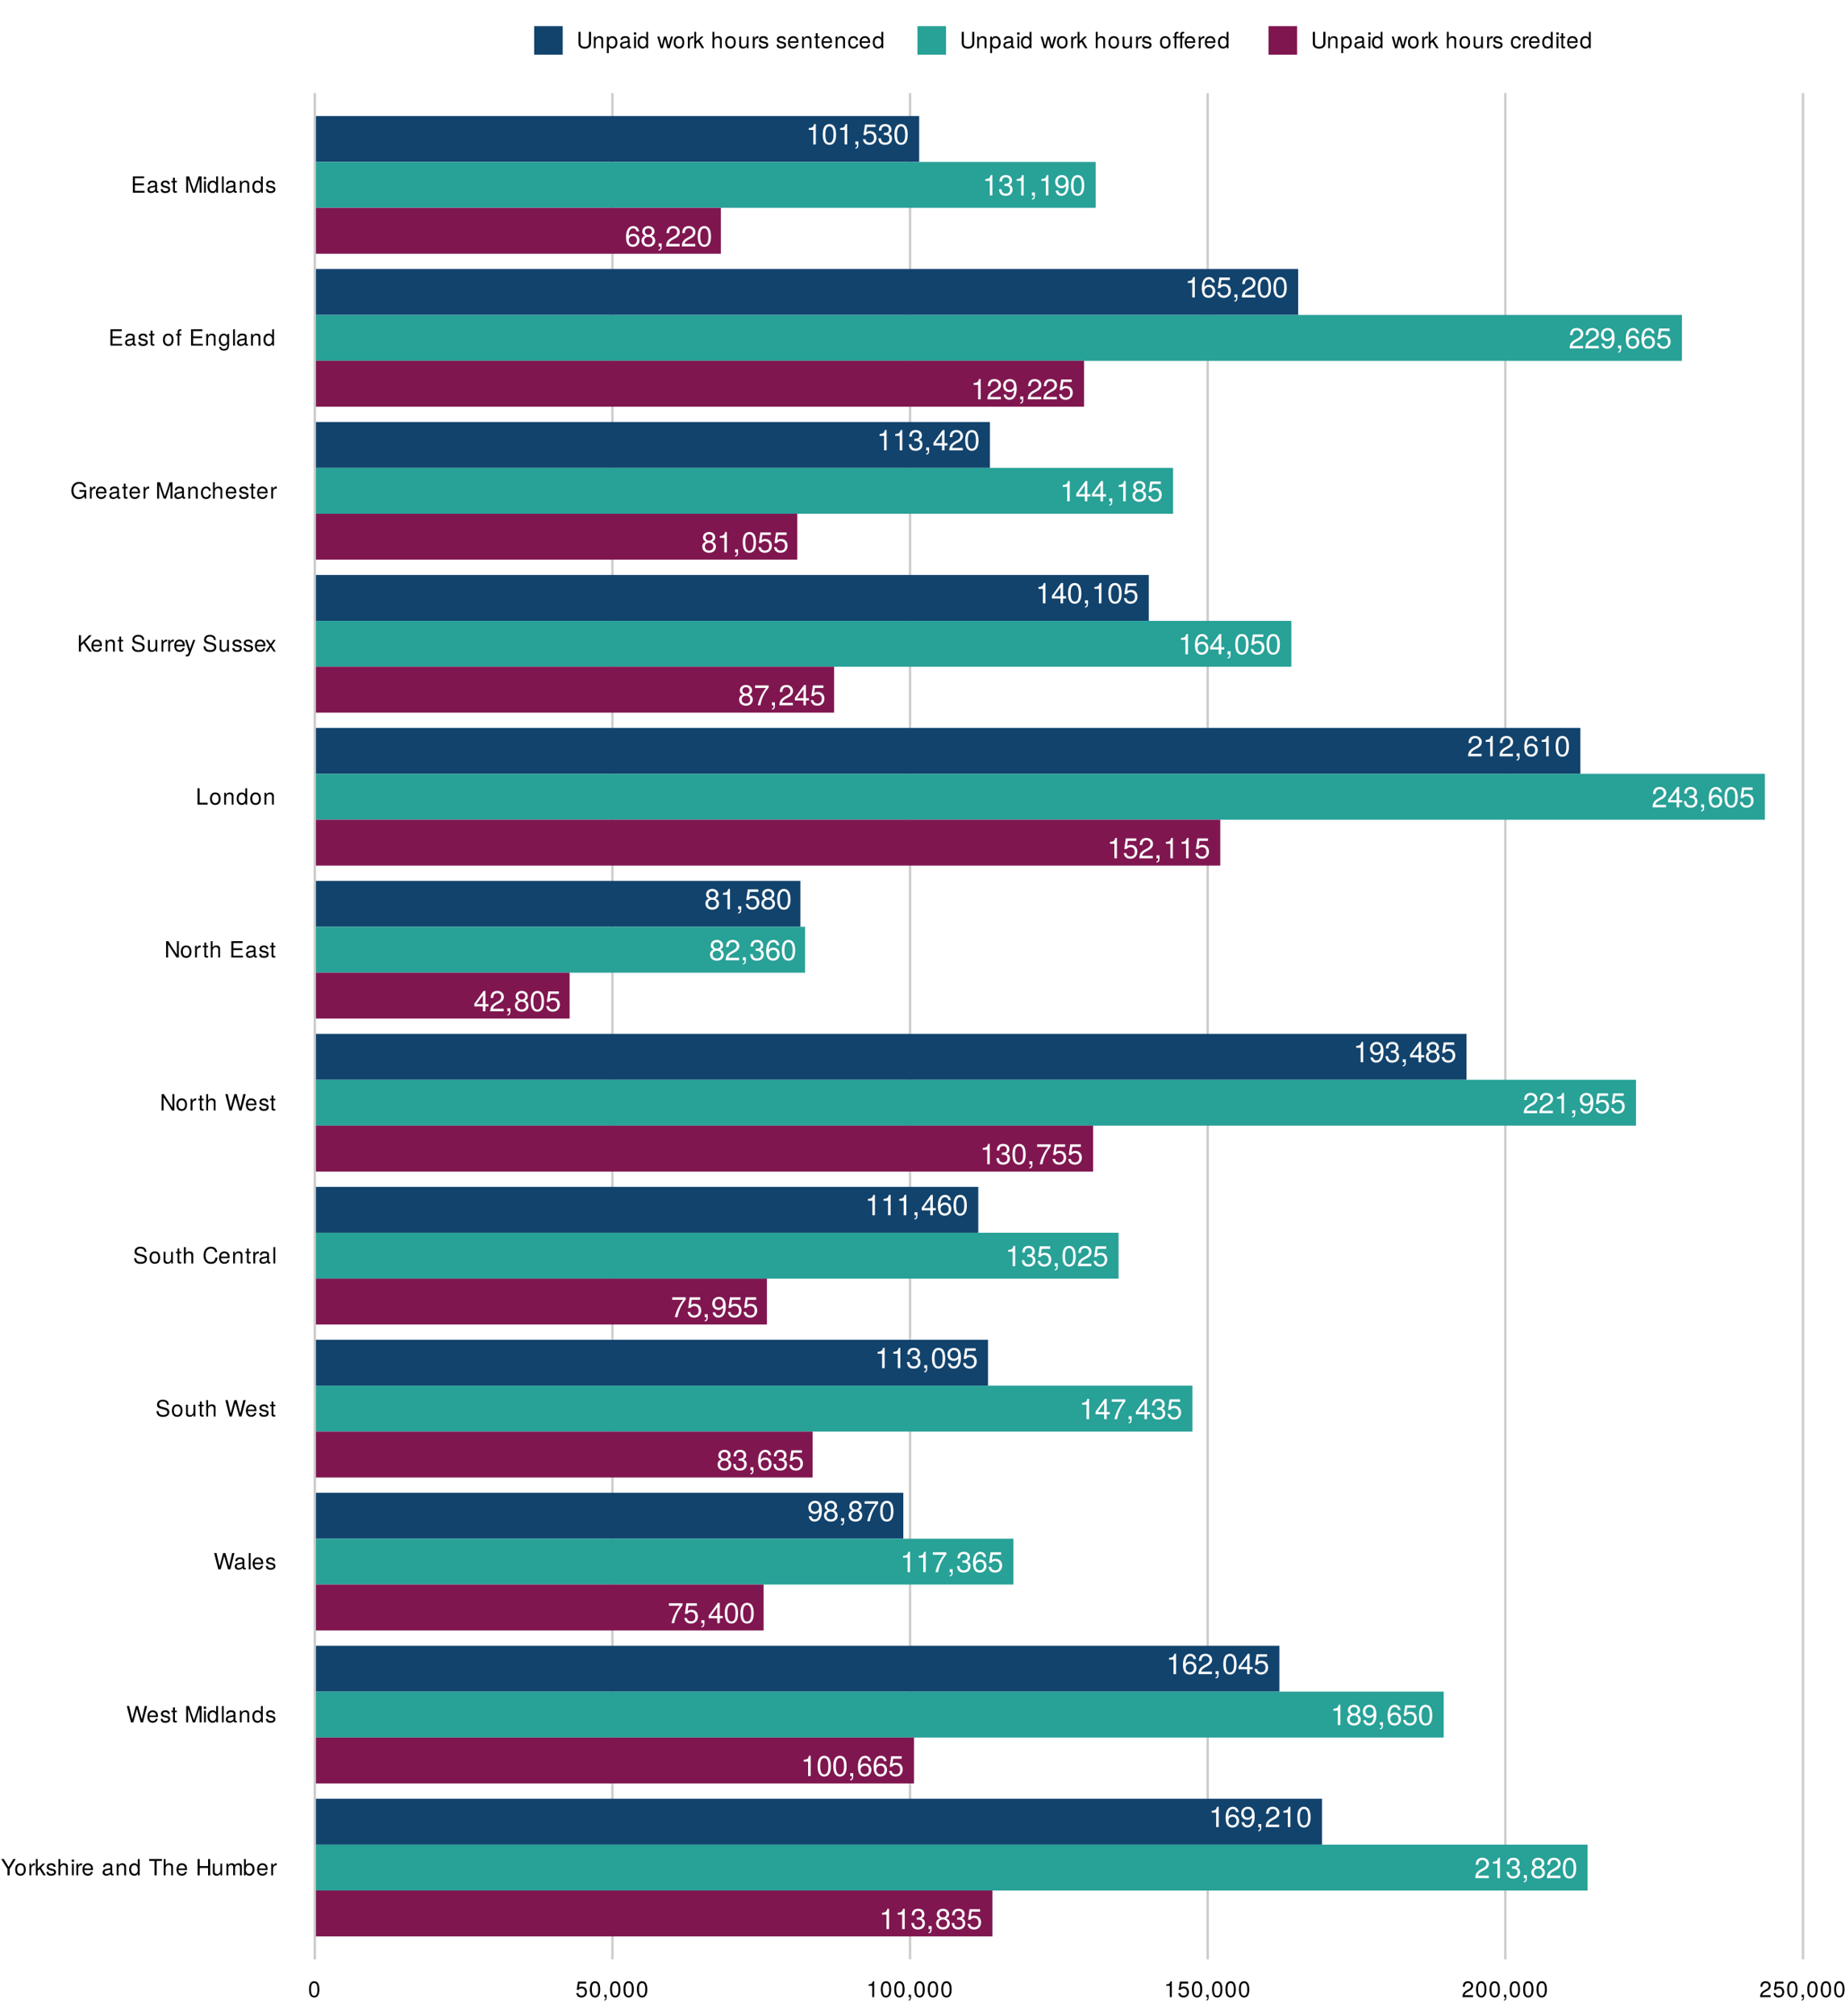
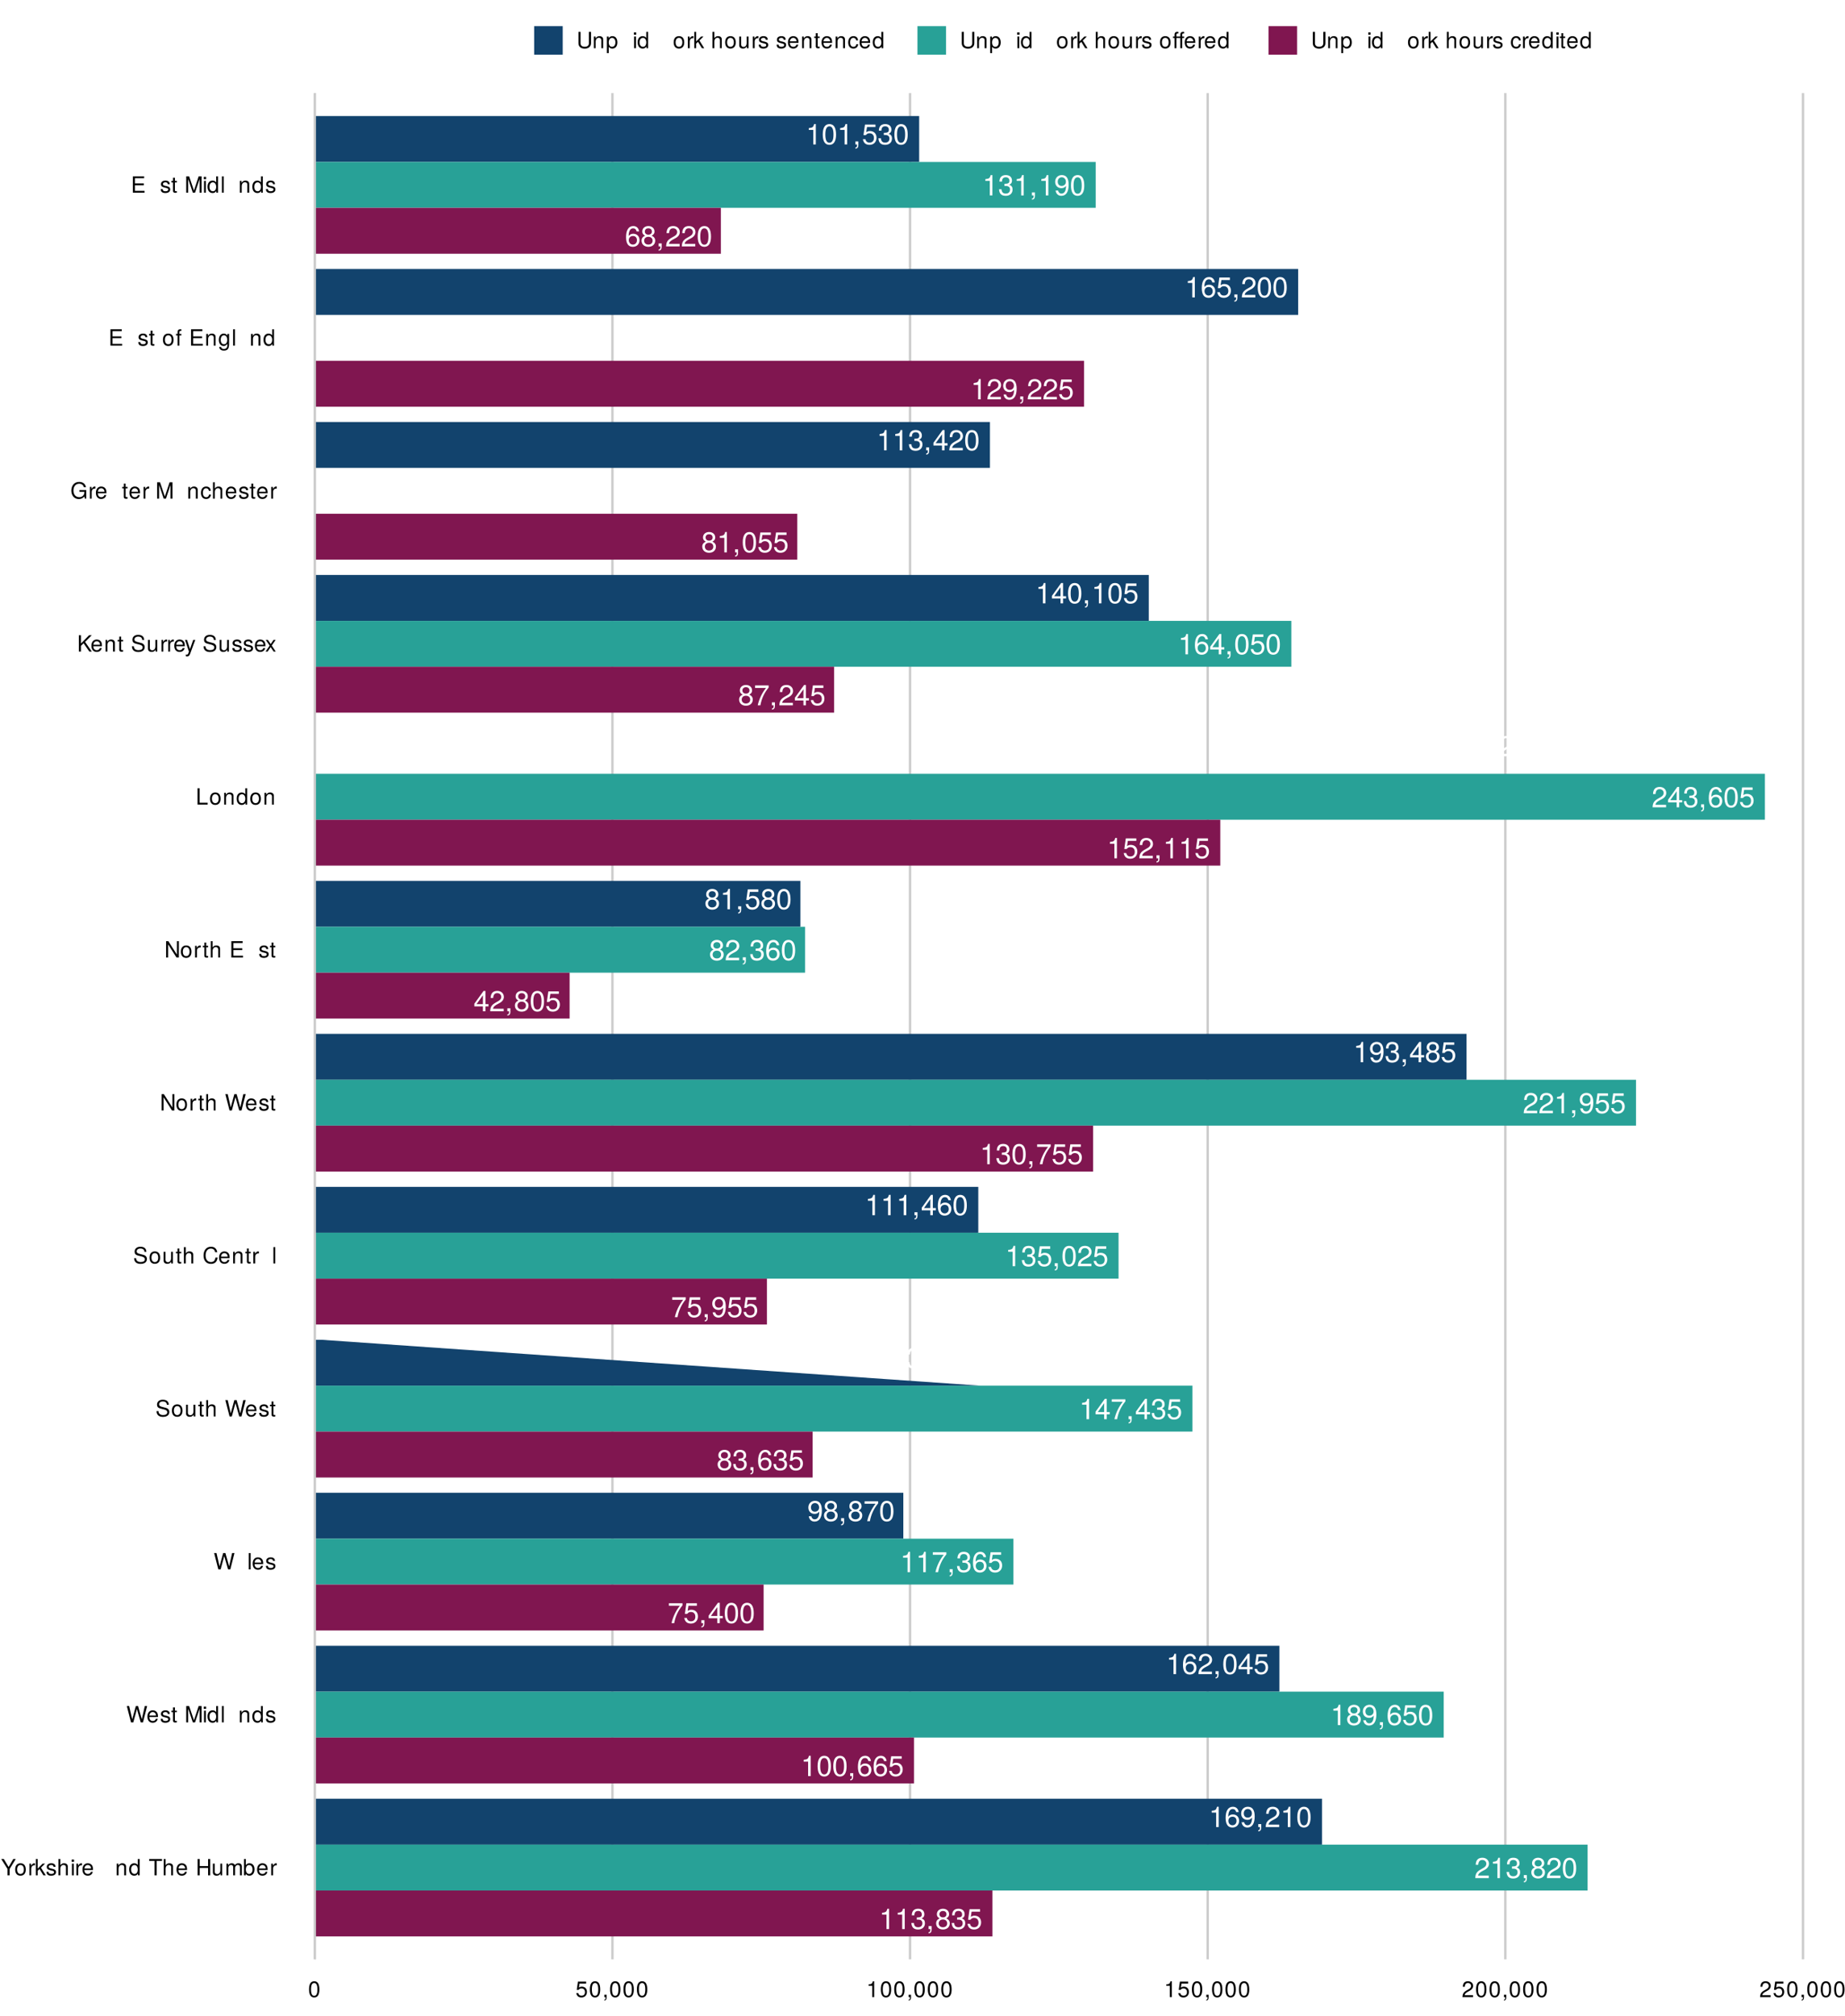
<svg xmlns="http://www.w3.org/2000/svg" xmlns:xlink="http://www.w3.org/1999/xlink" width="824pt" height="900pt" viewBox="0 0 824 900" version="1.1">
  <defs>
    <g>
      <symbol overflow="visible" id="glyph0-0">
        <path style="stroke:none;" d="" />
      </symbol>
      <symbol overflow="visible" id="glyph0-1">
        <path style="stroke:none;" d="M 4.438 0 L 4.438 -9.078 L 3.703 -9.078 C 3.297 -7.672 3.047 -7.484 1.312 -7.266 L 1.312 -6.469 L 3.312 -6.469 L 3.312 0 Z M 4.438 0 " />
      </symbol>
      <symbol overflow="visible" id="glyph0-2">
        <path style="stroke:none;" d="M 6.484 -4.359 C 6.484 -7.516 5.484 -9.078 3.516 -9.078 C 1.562 -9.078 0.547 -7.484 0.547 -4.438 C 0.547 -1.375 1.578 0.188 3.516 0.188 C 5.438 0.188 6.484 -1.375 6.484 -4.359 Z M 5.344 -4.469 C 5.344 -1.891 4.75 -0.75 3.5 -0.75 C 2.297 -0.75 1.703 -1.938 1.703 -4.422 C 1.703 -6.906 2.297 -8.078 3.516 -8.078 C 4.734 -8.078 5.344 -6.891 5.344 -4.469 Z M 5.344 -4.469 " />
      </symbol>
      <symbol overflow="visible" id="glyph0-3">
        <path style="stroke:none;" d="M 2.453 0.203 L 2.453 -1.328 L 1.109 -1.328 L 1.109 0 L 1.875 0 L 1.875 0.234 C 1.875 1.109 1.719 1.375 1.109 1.391 L 1.109 1.875 C 2.016 1.875 2.453 1.312 2.453 0.203 Z M 2.453 0.203 " />
      </symbol>
      <symbol overflow="visible" id="glyph0-4">
        <path style="stroke:none;" d="M 6.562 -3 C 6.562 -4.797 5.375 -5.969 3.641 -5.969 C 3 -5.969 2.484 -5.812 1.953 -5.422 L 2.312 -7.766 L 6.094 -7.766 L 6.094 -8.875 L 1.406 -8.875 L 0.734 -4.141 L 1.766 -4.141 C 2.297 -4.766 2.719 -4.984 3.422 -4.984 C 4.641 -4.984 5.406 -4.203 5.406 -2.859 C 5.406 -1.547 4.656 -0.812 3.422 -0.812 C 2.438 -0.812 1.844 -1.312 1.578 -2.328 L 0.453 -2.328 C 0.812 -0.531 1.844 0.188 3.453 0.188 C 5.281 0.188 6.562 -1.094 6.562 -3 Z M 6.562 -3 " />
      </symbol>
      <symbol overflow="visible" id="glyph0-5">
        <path style="stroke:none;" d="M 6.469 -2.641 C 6.469 -3.734 6.031 -4.375 4.938 -4.75 C 5.781 -5.078 6.203 -5.672 6.203 -6.578 C 6.203 -8.141 5.172 -9.078 3.438 -9.078 C 1.609 -9.078 0.641 -8.078 0.594 -6.141 L 1.734 -6.141 C 1.75 -7.484 2.297 -8.094 3.453 -8.094 C 4.453 -8.094 5.062 -7.5 5.062 -6.547 C 5.062 -5.562 4.625 -5.172 2.828 -5.172 L 2.828 -4.219 L 3.438 -4.219 C 4.688 -4.219 5.328 -3.641 5.328 -2.625 C 5.328 -1.484 4.625 -0.812 3.438 -0.812 C 2.219 -0.812 1.609 -1.422 1.531 -2.734 L 0.406 -2.734 C 0.547 -0.719 1.547 0.188 3.406 0.188 C 5.266 0.188 6.469 -0.922 6.469 -2.641 Z M 6.469 -2.641 " />
      </symbol>
      <symbol overflow="visible" id="glyph0-6">
        <path style="stroke:none;" d="M 6.562 -2.812 C 6.562 -4.5 5.406 -5.641 3.781 -5.641 C 2.891 -5.641 2.188 -5.297 1.703 -4.625 C 1.719 -6.844 2.438 -8.078 3.719 -8.078 C 4.516 -8.078 5.062 -7.578 5.25 -6.703 L 6.375 -6.703 C 6.156 -8.188 5.188 -9.078 3.797 -9.078 C 1.688 -9.078 0.547 -7.297 0.547 -4.141 C 0.547 -1.312 1.516 0.188 3.594 0.188 C 5.328 0.188 6.562 -1.031 6.562 -2.812 Z M 5.406 -2.719 C 5.406 -1.594 4.641 -0.812 3.609 -0.812 C 2.562 -0.812 1.766 -1.625 1.766 -2.797 C 1.766 -3.922 2.531 -4.641 3.641 -4.641 C 4.734 -4.641 5.406 -3.938 5.406 -2.719 Z M 5.406 -2.719 " />
      </symbol>
      <symbol overflow="visible" id="glyph0-7">
        <path style="stroke:none;" d="M 6.547 -6.406 C 6.547 -7.953 5.344 -9.078 3.641 -9.078 C 1.781 -9.078 0.703 -8.125 0.641 -5.922 L 1.766 -5.922 C 1.859 -7.453 2.484 -8.094 3.594 -8.094 C 4.625 -8.094 5.391 -7.359 5.391 -6.391 C 5.391 -5.672 4.969 -5.062 4.156 -4.594 L 2.984 -3.922 C 1.094 -2.859 0.531 -2 0.438 0 L 6.469 0 L 6.469 -1.109 L 1.703 -1.109 C 1.812 -1.859 2.234 -2.328 3.344 -2.984 L 4.625 -3.672 C 5.891 -4.344 6.547 -5.297 6.547 -6.406 Z M 6.547 -6.406 " />
      </symbol>
      <symbol overflow="visible" id="glyph0-8">
        <path style="stroke:none;" d="M 6.656 -2.172 L 6.656 -3.188 L 5.312 -3.188 L 5.312 -9.078 L 4.484 -9.078 L 0.359 -3.359 L 0.359 -2.172 L 4.188 -2.172 L 4.188 0 L 5.312 0 L 5.312 -2.172 Z M 4.188 -3.188 L 1.344 -3.188 L 4.188 -7.156 Z M 4.188 -3.188 " />
      </symbol>
      <symbol overflow="visible" id="glyph0-9">
        <path style="stroke:none;" d="M 6.562 -2.562 C 6.562 -3.578 6.047 -4.281 5 -4.766 C 5.938 -5.344 6.25 -5.797 6.25 -6.656 C 6.25 -8.078 5.125 -9.078 3.516 -9.078 C 1.922 -9.078 0.797 -8.078 0.797 -6.656 C 0.797 -5.812 1.094 -5.344 2.016 -4.766 C 0.984 -4.281 0.469 -3.578 0.469 -2.578 C 0.469 -0.906 1.734 0.188 3.516 0.188 C 5.312 0.188 6.562 -0.906 6.562 -2.562 Z M 5.094 -6.625 C 5.094 -5.781 4.469 -5.219 3.516 -5.219 C 2.578 -5.219 1.938 -5.781 1.938 -6.641 C 1.938 -7.516 2.578 -8.078 3.516 -8.078 C 4.484 -8.078 5.094 -7.516 5.094 -6.625 Z M 5.406 -2.547 C 5.406 -1.469 4.641 -0.812 3.5 -0.812 C 2.391 -0.812 1.625 -1.484 1.625 -2.547 C 1.625 -3.609 2.391 -4.281 3.516 -4.281 C 4.641 -4.281 5.406 -3.609 5.406 -2.547 Z M 5.406 -2.547 " />
      </symbol>
      <symbol overflow="visible" id="glyph0-10">
        <path style="stroke:none;" d="M 6.516 -4.75 C 6.516 -7.594 5.531 -9.078 3.453 -9.078 C 1.734 -9.078 0.484 -7.844 0.484 -6.062 C 0.484 -4.375 1.641 -3.234 3.281 -3.234 C 4.141 -3.234 4.766 -3.547 5.344 -4.25 C 5.344 -2.031 4.625 -0.812 3.328 -0.812 C 2.531 -0.812 1.984 -1.312 1.797 -2.172 L 0.672 -2.172 C 0.891 -0.688 1.875 0.188 3.25 0.188 C 5.375 0.188 6.516 -1.609 6.516 -4.75 Z M 5.281 -6.094 C 5.281 -4.984 4.5 -4.234 3.406 -4.234 C 2.312 -4.234 1.641 -4.938 1.641 -6.156 C 1.641 -7.312 2.406 -8.094 3.438 -8.094 C 4.484 -8.094 5.281 -7.266 5.281 -6.094 Z M 5.281 -6.094 " />
      </symbol>
      <symbol overflow="visible" id="glyph0-11">
        <path style="stroke:none;" d="M 6.656 -7.938 L 6.656 -8.875 L 0.594 -8.875 L 0.594 -7.766 L 5.484 -7.766 C 3.688 -5.484 2.406 -2.844 1.766 0 L 2.969 0 C 3.469 -2.938 4.75 -5.672 6.656 -7.938 Z M 6.656 -7.938 " />
      </symbol>
      <symbol overflow="visible" id="glyph1-0">
        <path style="stroke:none;" d="" />
      </symbol>
      <symbol overflow="visible" id="glyph1-1">
        <path style="stroke:none;" d="M 6.609 -7.297 L 5.5 -7.297 L 3.422 -3.734 L 1.281 -7.297 L 0.125 -7.297 L 2.938 -2.859 L 2.938 0 L 3.875 0 L 3.875 -2.859 Z M 6.609 -7.297 " />
      </symbol>
      <symbol overflow="visible" id="glyph1-2">
        <path style="stroke:none;" d="M 5.094 -2.578 C 5.094 -4.391 4.234 -5.391 2.719 -5.391 C 1.25 -5.391 0.359 -4.375 0.359 -2.625 C 0.359 -0.859 1.234 0.156 2.734 0.156 C 4.203 0.156 5.094 -0.859 5.094 -2.578 Z M 4.234 -2.594 C 4.234 -1.359 3.656 -0.625 2.734 -0.625 C 1.797 -0.625 1.234 -1.344 1.234 -2.625 C 1.234 -3.875 1.797 -4.625 2.734 -4.625 C 3.672 -4.625 4.234 -3.891 4.234 -2.594 Z M 4.234 -2.594 " />
      </symbol>
      <symbol overflow="visible" id="glyph1-3">
        <path style="stroke:none;" d="M 3.203 -4.516 L 3.203 -5.359 C 3.062 -5.375 3 -5.391 2.891 -5.391 C 2.344 -5.391 1.938 -5.062 1.453 -4.297 L 1.453 -5.234 L 0.703 -5.234 L 0.703 0 L 1.531 0 L 1.531 -2.719 C 1.531 -3.906 1.922 -4.484 3.203 -4.516 Z M 3.203 -4.516 " />
      </symbol>
      <symbol overflow="visible" id="glyph1-4">
        <path style="stroke:none;" d="M 5.016 0 L 2.875 -3.438 L 4.703 -5.234 L 3.625 -5.234 L 1.406 -3.016 L 1.406 -7.297 L 0.578 -7.297 L 0.578 0 L 1.406 0 L 1.406 -2.047 L 2.219 -2.844 L 3.984 0 Z M 5.016 0 " />
      </symbol>
      <symbol overflow="visible" id="glyph1-5">
        <path style="stroke:none;" d="M 4.594 -1.469 C 4.594 -2.25 4.156 -2.641 3.109 -2.891 L 2.312 -3.078 C 1.625 -3.234 1.344 -3.453 1.344 -3.828 C 1.344 -4.312 1.766 -4.625 2.453 -4.625 C 3.125 -4.625 3.484 -4.328 3.5 -3.781 L 4.375 -3.781 C 4.375 -4.812 3.688 -5.391 2.484 -5.391 C 1.266 -5.391 0.469 -4.766 0.469 -3.797 C 0.469 -2.969 0.891 -2.578 2.125 -2.281 L 2.906 -2.094 C 3.484 -1.953 3.719 -1.781 3.719 -1.406 C 3.719 -0.906 3.234 -0.625 2.5 -0.625 C 1.75 -0.625 1.328 -0.797 1.219 -1.594 L 0.344 -1.594 C 0.375 -0.391 1.062 0.156 2.438 0.156 C 3.75 0.156 4.594 -0.453 4.594 -1.469 Z M 4.594 -1.469 " />
      </symbol>
      <symbol overflow="visible" id="glyph1-6">
        <path style="stroke:none;" d="M 4.859 0 L 4.859 -3.953 C 4.859 -4.844 4.234 -5.391 3.203 -5.391 C 2.469 -5.391 2.016 -5.156 1.531 -4.516 L 1.531 -7.297 L 0.703 -7.297 L 0.703 0 L 1.531 0 L 1.531 -2.891 C 1.531 -3.953 2.094 -4.656 2.953 -4.656 C 3.547 -4.656 4.031 -4.312 4.031 -3.625 L 4.031 0 Z M 4.859 0 " />
      </symbol>
      <symbol overflow="visible" id="glyph1-7">
        <path style="stroke:none;" d="M 1.531 0 L 1.531 -5.234 L 0.703 -5.234 L 0.703 0 Z M 1.641 -6.031 L 1.641 -7.062 L 0.594 -7.062 L 0.594 -6.031 Z M 1.641 -6.031 " />
      </symbol>
      <symbol overflow="visible" id="glyph1-8">
        <path style="stroke:none;" d="M 5.125 -2.375 C 5.125 -3.141 5.062 -3.625 4.922 -4.016 C 4.578 -4.875 3.781 -5.391 2.797 -5.391 C 1.344 -5.391 0.406 -4.312 0.406 -2.594 C 0.406 -0.875 1.312 0.156 2.781 0.156 C 3.984 0.156 4.812 -0.531 5.016 -1.594 L 4.188 -1.594 C 3.953 -0.906 3.484 -0.625 2.812 -0.625 C 1.938 -0.625 1.297 -1.188 1.266 -2.375 Z M 4.234 -3.125 C 4.234 -3.125 4.234 -3.078 4.234 -3.062 L 1.297 -3.062 C 1.359 -3.984 1.953 -4.625 2.797 -4.625 C 3.609 -4.625 4.234 -3.938 4.234 -3.125 Z M 4.234 -3.125 " />
      </symbol>
      <symbol overflow="visible" id="glyph1-9">
        <path style="stroke:none;" d="" />
      </symbol>
      <symbol overflow="visible" id="glyph1-10">
-         <path style="stroke:none;" d="M 5.344 -0.016 L 5.344 -0.656 C 5.266 -0.625 5.219 -0.625 5.172 -0.625 C 4.875 -0.625 4.719 -0.781 4.719 -1.047 L 4.719 -3.953 C 4.719 -4.891 4.047 -5.391 2.75 -5.391 C 1.484 -5.391 0.703 -4.906 0.656 -3.688 L 1.484 -3.688 C 1.562 -4.328 1.938 -4.625 2.719 -4.625 C 3.469 -4.625 3.891 -4.344 3.891 -3.844 L 3.891 -3.625 C 3.891 -3.266 3.688 -3.125 3.016 -3.047 C 1.844 -2.891 1.656 -2.844 1.344 -2.719 C 0.734 -2.469 0.422 -2 0.422 -1.359 C 0.422 -0.406 1.078 0.156 2.141 0.156 C 2.812 0.156 3.453 -0.125 3.922 -0.625 C 4.016 -0.219 4.375 0.062 4.781 0.062 C 4.953 0.062 5.078 0.047 5.344 -0.016 Z M 3.891 -1.812 C 3.891 -1.062 3.125 -0.578 2.312 -0.578 C 1.672 -0.578 1.297 -0.812 1.297 -1.375 C 1.297 -1.938 1.656 -2.172 2.547 -2.297 C 3.438 -2.422 3.609 -2.453 3.891 -2.594 Z M 3.891 -1.812 " />
-       </symbol>
+         </symbol>
      <symbol overflow="visible" id="glyph1-11">
        <path style="stroke:none;" d="M 4.875 0 L 4.875 -3.953 C 4.875 -4.828 4.219 -5.391 3.203 -5.391 C 2.438 -5.391 1.938 -5.094 1.469 -4.359 L 1.469 -5.234 L 0.703 -5.234 L 0.703 0 L 1.531 0 L 1.531 -2.891 C 1.531 -3.953 2.109 -4.656 2.953 -4.656 C 3.625 -4.656 4.047 -4.266 4.047 -3.625 L 4.047 0 Z M 4.875 0 " />
      </symbol>
      <symbol overflow="visible" id="glyph1-12">
        <path style="stroke:none;" d="M 4.953 0 L 4.953 -7.297 L 4.125 -7.297 L 4.125 -4.578 C 3.766 -5.109 3.203 -5.391 2.516 -5.391 C 1.156 -5.391 0.266 -4.344 0.266 -2.672 C 0.266 -0.906 1.125 0.156 2.547 0.156 C 3.266 0.156 3.766 -0.125 4.203 -0.766 L 4.203 0 Z M 4.125 -2.594 C 4.125 -1.391 3.547 -0.625 2.656 -0.625 C 1.734 -0.625 1.125 -1.406 1.125 -2.625 C 1.125 -3.844 1.734 -4.609 2.656 -4.609 C 3.547 -4.609 4.125 -3.812 4.125 -2.594 Z M 4.125 -2.594 " />
      </symbol>
      <symbol overflow="visible" id="glyph1-13">
        <path style="stroke:none;" d="M 5.938 -6.469 L 5.938 -7.297 L 0.203 -7.297 L 0.203 -6.469 L 2.609 -6.469 L 2.609 0 L 3.547 0 L 3.547 -6.469 Z M 5.938 -6.469 " />
      </symbol>
      <symbol overflow="visible" id="glyph1-14">
        <path style="stroke:none;" d="M 6.438 0 L 6.438 -7.297 L 5.516 -7.297 L 5.516 -4.141 L 1.766 -4.141 L 1.766 -7.297 L 0.828 -7.297 L 0.828 0 L 1.766 0 L 1.766 -3.312 L 5.516 -3.312 L 5.516 0 Z M 6.438 0 " />
      </symbol>
      <symbol overflow="visible" id="glyph1-15">
        <path style="stroke:none;" d="M 4.812 0 L 4.812 -5.234 L 3.984 -5.234 L 3.984 -2.344 C 3.984 -1.281 3.438 -0.578 2.562 -0.578 C 1.906 -0.578 1.484 -0.984 1.484 -1.609 L 1.484 -5.234 L 0.656 -5.234 L 0.656 -1.281 C 0.656 -0.406 1.297 0.156 2.312 0.156 C 3.094 0.156 3.578 -0.125 4.062 -0.812 L 4.062 0 Z M 4.812 0 " />
      </symbol>
      <symbol overflow="visible" id="glyph1-16">
        <path style="stroke:none;" d="M 7.594 0 L 7.594 -3.938 C 7.594 -4.875 7.078 -5.391 6.094 -5.391 C 5.406 -5.391 4.984 -5.188 4.484 -4.594 C 4.188 -5.156 3.766 -5.391 3.078 -5.391 C 2.375 -5.391 1.922 -5.125 1.469 -4.5 L 1.469 -5.234 L 0.703 -5.234 L 0.703 0 L 1.547 0 L 1.547 -3.297 C 1.547 -4.047 2.094 -4.656 2.766 -4.656 C 3.391 -4.656 3.734 -4.281 3.734 -3.609 L 3.734 0 L 4.562 0 L 4.562 -3.297 C 4.562 -4.047 5.125 -4.656 5.812 -4.656 C 6.422 -4.656 6.766 -4.266 6.766 -3.609 L 6.766 0 Z M 7.594 0 " />
      </symbol>
      <symbol overflow="visible" id="glyph1-17">
        <path style="stroke:none;" d="M 5.234 -2.688 C 5.234 -4.375 4.375 -5.391 2.984 -5.391 C 2.266 -5.391 1.766 -5.125 1.375 -4.531 L 1.375 -7.297 L 0.547 -7.297 L 0.547 0 L 1.297 0 L 1.297 -0.75 C 1.688 -0.141 2.219 0.156 2.953 0.156 C 4.328 0.156 5.234 -0.984 5.234 -2.688 Z M 4.359 -2.625 C 4.359 -1.438 3.734 -0.625 2.828 -0.625 C 1.953 -0.625 1.375 -1.438 1.375 -2.625 C 1.375 -3.844 1.953 -4.656 2.828 -4.609 C 3.766 -4.609 4.359 -3.797 4.359 -2.625 Z M 4.359 -2.625 " />
      </symbol>
      <symbol overflow="visible" id="glyph1-18">
        <path style="stroke:none;" d="M 9.297 -7.297 L 8.25 -7.297 L 6.906 -1.375 L 5.25 -7.297 L 4.25 -7.297 L 2.625 -1.375 L 1.266 -7.297 L 0.219 -7.297 L 2.094 0 L 3.109 0 L 4.734 -5.984 L 6.422 0 L 7.438 0 Z M 9.297 -7.297 " />
      </symbol>
      <symbol overflow="visible" id="glyph1-19">
        <path style="stroke:none;" d="M 2.547 0 L 2.547 -0.703 C 2.438 -0.672 2.297 -0.656 2.141 -0.656 C 1.781 -0.656 1.688 -0.766 1.688 -1.125 L 1.688 -4.562 L 2.547 -4.562 L 2.547 -5.234 L 1.688 -5.234 L 1.688 -6.688 L 0.844 -6.688 L 0.844 -5.234 L 0.141 -5.234 L 0.141 -4.562 L 0.844 -4.562 L 0.844 -0.766 C 0.844 -0.234 1.203 0.062 1.859 0.062 C 2.062 0.062 2.266 0.047 2.547 0 Z M 2.547 0 " />
      </symbol>
      <symbol overflow="visible" id="glyph1-20">
        <path style="stroke:none;" d="M 7.609 0 L 7.609 -7.297 L 6.312 -7.297 L 4.203 -0.938 L 2.047 -7.297 L 0.75 -7.297 L 0.75 0 L 1.625 0 L 1.625 -6.109 L 3.703 0 L 4.688 0 L 6.734 -6.109 L 6.734 0 Z M 7.609 0 " />
      </symbol>
      <symbol overflow="visible" id="glyph1-21">
        <path style="stroke:none;" d="M 1.516 0 L 1.516 -7.297 L 0.688 -7.297 L 0.688 0 Z M 1.516 0 " />
      </symbol>
      <symbol overflow="visible" id="glyph1-22">
        <path style="stroke:none;" d="M 6.203 -2 C 6.203 -2.906 5.656 -3.562 4.656 -3.828 L 2.828 -4.312 C 1.953 -4.547 1.625 -4.844 1.625 -5.406 C 1.625 -6.141 2.281 -6.688 3.266 -6.688 C 4.422 -6.688 5.078 -6.156 5.078 -5.203 L 5.953 -5.203 C 5.953 -6.641 4.969 -7.469 3.297 -7.469 C 1.688 -7.469 0.703 -6.594 0.703 -5.266 C 0.703 -4.375 1.172 -3.812 2.125 -3.562 L 3.938 -3.094 C 4.859 -2.844 5.281 -2.484 5.281 -1.906 C 5.281 -1.109 4.688 -0.641 3.422 -0.641 C 2.047 -0.641 1.359 -1.328 1.359 -2.375 L 0.484 -2.375 C 0.484 -0.656 1.641 0.188 3.359 0.188 C 5.203 0.188 6.203 -0.703 6.203 -2 Z M 6.203 -2 " />
      </symbol>
      <symbol overflow="visible" id="glyph1-23">
        <path style="stroke:none;" d="M 6.766 -2.656 L 5.812 -2.656 C 5.594 -1.281 5.016 -0.641 3.781 -0.641 C 2.328 -0.641 1.406 -1.75 1.406 -3.562 C 1.406 -5.438 2.297 -6.656 3.703 -6.656 C 4.844 -6.656 5.438 -6.141 5.672 -5.031 L 6.625 -5.031 C 6.328 -6.625 5.406 -7.469 3.812 -7.469 C 1.594 -7.469 0.484 -5.688 0.484 -3.562 C 0.484 -1.438 1.625 0.188 3.766 0.188 C 5.547 0.188 6.547 -0.766 6.766 -2.656 Z M 6.766 -2.656 " />
      </symbol>
      <symbol overflow="visible" id="glyph1-24">
        <path style="stroke:none;" d="M 6.453 0 L 6.453 -7.297 L 5.578 -7.297 L 5.578 -1.328 L 1.766 -7.297 L 0.766 -7.297 L 0.766 0 L 1.641 0 L 1.641 -5.906 L 5.406 0 Z M 6.453 0 " />
      </symbol>
      <symbol overflow="visible" id="glyph1-25">
        <path style="stroke:none;" d="M 6.125 0 L 6.125 -0.812 L 1.828 -0.812 L 1.828 -3.312 L 5.797 -3.312 L 5.797 -4.141 L 1.828 -4.141 L 1.828 -6.469 L 5.953 -6.469 L 5.953 -7.297 L 0.906 -7.297 L 0.906 0 Z M 6.125 0 " />
      </symbol>
      <symbol overflow="visible" id="glyph1-26">
        <path style="stroke:none;" d="M 5.328 0 L 5.328 -0.812 L 1.734 -0.812 L 1.734 -7.297 L 0.797 -7.297 L 0.797 0 Z M 5.328 0 " />
      </symbol>
      <symbol overflow="visible" id="glyph1-27">
        <path style="stroke:none;" d="M 6.578 0 L 3.578 -4.312 L 6.547 -7.297 L 5.344 -7.297 L 1.719 -3.594 L 1.719 -7.297 L 0.797 -7.297 L 0.797 0 L 1.719 0 L 1.719 -2.547 L 2.906 -3.734 L 5.484 0 Z M 6.578 0 " />
      </symbol>
      <symbol overflow="visible" id="glyph1-28">
        <path style="stroke:none;" d="M 4.781 -5.234 L 3.875 -5.234 L 2.438 -1.156 L 1.094 -5.234 L 0.203 -5.234 L 1.969 0.016 L 1.656 0.844 C 1.516 1.219 1.344 1.359 0.984 1.359 C 0.859 1.359 0.719 1.344 0.547 1.297 L 0.547 2.047 C 0.703 2.141 0.875 2.188 1.094 2.188 C 1.688 2.188 2.172 1.844 2.453 1.094 Z M 4.781 -5.234 " />
      </symbol>
      <symbol overflow="visible" id="glyph1-29">
        <path style="stroke:none;" d="M 4.734 0 L 2.922 -2.703 L 4.688 -5.234 L 3.734 -5.234 L 2.484 -3.344 L 1.219 -5.234 L 0.266 -5.234 L 2.016 -2.672 L 0.172 0 L 1.125 0 L 2.453 -2.016 L 3.766 0 Z M 4.734 0 " />
      </symbol>
      <symbol overflow="visible" id="glyph1-30">
        <path style="stroke:none;" d="M 7.094 0 L 7.094 -3.844 L 4.047 -3.844 L 4.047 -3.031 L 6.266 -3.031 L 6.266 -2.828 C 6.266 -1.531 5.312 -0.641 3.984 -0.641 C 2.328 -0.641 1.375 -1.844 1.375 -3.625 C 1.375 -5.406 2.391 -6.656 3.938 -6.656 C 5.047 -6.656 5.844 -6.016 6.047 -5.078 L 6.984 -5.078 C 6.734 -6.562 5.609 -7.469 3.938 -7.469 C 1.703 -7.469 0.438 -5.75 0.438 -3.562 C 0.438 -1.328 1.812 0.188 3.781 0.188 C 4.766 0.188 5.562 -0.172 6.266 -0.953 L 6.5 0 Z M 7.094 0 " />
      </symbol>
      <symbol overflow="visible" id="glyph1-31">
        <path style="stroke:none;" d="M 4.766 -1.797 L 3.938 -1.797 C 3.797 -0.953 3.359 -0.625 2.656 -0.625 C 1.734 -0.625 1.188 -1.328 1.188 -2.562 C 1.188 -3.875 1.719 -4.625 2.625 -4.625 C 3.328 -4.625 3.766 -4.203 3.875 -3.484 L 4.703 -3.484 C 4.609 -4.766 3.812 -5.391 2.641 -5.391 C 1.234 -5.391 0.312 -4.312 0.312 -2.562 C 0.312 -0.875 1.203 0.156 2.625 0.156 C 3.875 0.156 4.672 -0.594 4.766 -1.797 Z M 4.766 -1.797 " />
      </symbol>
      <symbol overflow="visible" id="glyph1-32">
        <path style="stroke:none;" d="M 2.578 -4.562 L 2.578 -5.234 L 1.703 -5.234 L 1.703 -6.062 C 1.703 -6.406 1.906 -6.594 2.297 -6.594 C 2.359 -6.594 2.391 -6.594 2.578 -6.578 L 2.578 -7.266 C 2.391 -7.312 2.281 -7.312 2.109 -7.312 C 1.344 -7.312 0.875 -6.875 0.875 -6.125 L 0.875 -5.234 L 0.188 -5.234 L 0.188 -4.562 L 0.875 -4.562 L 0.875 0 L 1.703 0 L 1.703 -4.562 Z M 2.578 -4.562 " />
      </symbol>
      <symbol overflow="visible" id="glyph1-33">
        <path style="stroke:none;" d="M 4.891 -0.859 L 4.891 -5.234 L 4.125 -5.234 L 4.125 -4.484 C 3.703 -5.094 3.188 -5.391 2.516 -5.391 C 1.188 -5.391 0.297 -4.266 0.297 -2.562 C 0.297 -0.922 1.219 0.156 2.453 0.156 C 3.109 0.156 3.562 -0.125 4.125 -0.797 L 4.125 -0.438 C 4.125 0.953 3.547 1.484 2.578 1.484 C 1.922 1.484 1.406 1.234 1.312 0.594 L 0.453 0.594 C 0.547 1.594 1.312 2.188 2.547 2.188 C 4.188 2.188 4.891 1.453 4.891 -0.859 Z M 4.047 -2.594 C 4.047 -1.344 3.5 -0.625 2.625 -0.625 C 1.703 -0.625 1.156 -1.344 1.156 -2.625 C 1.156 -3.875 1.719 -4.625 2.609 -4.625 C 3.516 -4.625 4.047 -3.859 4.047 -2.594 Z M 4.047 -2.594 " />
      </symbol>
      <symbol overflow="visible" id="glyph1-34">
        <path style="stroke:none;" d="M 5.062 -3.406 C 5.062 -5.875 4.297 -7.094 2.75 -7.094 C 1.219 -7.094 0.438 -5.844 0.438 -3.469 C 0.438 -1.078 1.234 0.156 2.75 0.156 C 4.25 0.156 5.062 -1.078 5.062 -3.406 Z M 4.172 -3.484 C 4.172 -1.484 3.703 -0.578 2.734 -0.578 C 1.797 -0.578 1.328 -1.516 1.328 -3.453 C 1.328 -5.406 1.797 -6.312 2.75 -6.312 C 3.703 -6.312 4.172 -5.391 4.172 -3.484 Z M 4.172 -3.484 " />
      </symbol>
      <symbol overflow="visible" id="glyph1-35">
        <path style="stroke:none;" d="M 5.125 -2.344 C 5.125 -3.75 4.203 -4.672 2.844 -4.672 C 2.344 -4.672 1.938 -4.547 1.531 -4.234 L 1.812 -6.062 L 4.766 -6.062 L 4.766 -6.938 L 1.094 -6.938 L 0.562 -3.234 L 1.375 -3.234 C 1.797 -3.719 2.125 -3.891 2.688 -3.891 C 3.625 -3.891 4.234 -3.281 4.234 -2.234 C 4.234 -1.203 3.641 -0.625 2.688 -0.625 C 1.906 -0.625 1.438 -1.016 1.234 -1.812 L 0.344 -1.812 C 0.641 -0.406 1.438 0.156 2.703 0.156 C 4.125 0.156 5.125 -0.844 5.125 -2.344 Z M 5.125 -2.344 " />
      </symbol>
      <symbol overflow="visible" id="glyph1-36">
        <path style="stroke:none;" d="M 1.922 0.156 L 1.922 -1.047 L 0.875 -1.047 L 0.875 0 L 1.469 0 L 1.469 0.188 C 1.469 0.875 1.344 1.062 0.875 1.094 L 0.875 1.469 C 1.562 1.469 1.922 1.016 1.922 0.156 Z M 1.922 0.156 " />
      </symbol>
      <symbol overflow="visible" id="glyph1-37">
        <path style="stroke:none;" d="M 3.469 0 L 3.469 -7.094 L 2.891 -7.094 C 2.578 -6 2.375 -5.844 1.016 -5.688 L 1.016 -5.047 L 2.594 -5.047 L 2.594 0 Z M 3.469 0 " />
      </symbol>
      <symbol overflow="visible" id="glyph1-38">
        <path style="stroke:none;" d="M 5.109 -5.016 C 5.109 -6.203 4.188 -7.094 2.844 -7.094 C 1.391 -7.094 0.547 -6.344 0.5 -4.625 L 1.375 -4.625 C 1.453 -5.812 1.938 -6.312 2.812 -6.312 C 3.609 -6.312 4.203 -5.75 4.203 -4.984 C 4.203 -4.438 3.875 -3.953 3.25 -3.594 L 2.328 -3.062 C 0.844 -2.234 0.422 -1.562 0.344 0 L 5.062 0 L 5.062 -0.875 L 1.328 -0.875 C 1.422 -1.453 1.734 -1.812 2.609 -2.328 L 3.609 -2.875 C 4.594 -3.406 5.109 -4.141 5.109 -5.016 Z M 5.109 -5.016 " />
      </symbol>
      <symbol overflow="visible" id="glyph1-39">
        <path style="stroke:none;" d="M 6.453 -2.219 L 6.453 -7.297 L 5.516 -7.297 L 5.516 -2.219 C 5.516 -1.234 4.812 -0.641 3.641 -0.641 C 2.547 -0.641 1.781 -1.156 1.781 -2.219 L 1.781 -7.297 L 0.844 -7.297 L 0.844 -2.219 C 0.844 -0.734 1.906 0.188 3.641 0.188 C 5.344 0.188 6.453 -0.766 6.453 -2.219 Z M 6.453 -2.219 " />
      </symbol>
      <symbol overflow="visible" id="glyph1-40">
        <path style="stroke:none;" d="M 5.234 -2.562 C 5.234 -4.328 4.375 -5.391 2.984 -5.391 C 2.266 -5.391 1.703 -5.062 1.312 -4.453 L 1.312 -5.234 L 0.547 -5.234 L 0.547 2.188 L 1.375 2.188 L 1.375 -0.625 C 1.812 -0.094 2.312 0.156 2.984 0.156 C 4.344 0.156 5.234 -0.906 5.234 -2.562 Z M 4.359 -2.594 C 4.359 -1.406 3.75 -0.625 2.844 -0.625 C 1.953 -0.625 1.375 -1.344 1.375 -2.578 C 1.375 -3.812 1.953 -4.609 2.844 -4.609 C 3.766 -4.609 4.359 -3.844 4.359 -2.594 Z M 4.359 -2.594 " />
      </symbol>
      <symbol overflow="visible" id="glyph1-41">
-         <path style="stroke:none;" d="M 7.078 -5.234 L 6.141 -5.234 L 5.094 -1.156 L 4.062 -5.234 L 3.047 -5.234 L 2.047 -1.156 L 0.984 -5.234 L 0.062 -5.234 L 1.578 0 L 2.516 0 L 3.531 -4.109 L 4.594 0 L 5.547 0 Z M 7.078 -5.234 " />
-       </symbol>
+         </symbol>
      <symbol overflow="visible" id="glyph1-42">
        <path style="stroke:none;" d="M 5.156 -4.562 L 5.156 -5.234 L 4.297 -5.234 L 4.297 -6.062 C 4.297 -6.406 4.484 -6.594 4.875 -6.594 C 4.938 -6.594 4.969 -6.594 5.156 -6.578 L 5.156 -7.266 C 4.969 -7.312 4.859 -7.312 4.688 -7.312 C 3.922 -7.312 3.453 -6.875 3.453 -6.125 L 3.453 -5.234 L 1.703 -5.234 L 1.703 -6.062 C 1.703 -6.406 1.906 -6.594 2.297 -6.594 C 2.359 -6.594 2.391 -6.594 2.578 -6.578 L 2.578 -7.266 C 2.391 -7.312 2.281 -7.312 2.109 -7.312 C 1.344 -7.312 0.875 -6.875 0.875 -6.125 L 0.875 -5.234 L 0.188 -5.234 L 0.188 -4.562 L 0.875 -4.562 L 0.875 0 L 1.703 0 L 1.703 -4.562 L 3.453 -4.562 L 3.453 0 L 4.297 0 L 4.297 -4.562 Z M 5.156 -4.562 " />
      </symbol>
    </g>
    <clipPath id="clip1">
      <path d="M 140.586 41.57 L 142 41.57 L 142 874.844 L 140.586 874.844 Z M 140.586 41.57 " />
    </clipPath>
    <clipPath id="clip2">
      <path d="M 272 41.57 L 275 41.57 L 275 874.844 L 272 874.844 Z M 272 41.57 " />
    </clipPath>
    <clipPath id="clip3">
      <path d="M 405 41.57 L 407 41.57 L 407 874.844 L 405 874.844 Z M 405 41.57 " />
    </clipPath>
    <clipPath id="clip4">
      <path d="M 538 41.57 L 540 41.57 L 540 874.844 L 538 874.844 Z M 538 41.57 " />
    </clipPath>
    <clipPath id="clip5">
      <path d="M 671 41.57 L 673 41.57 L 673 874.844 L 671 874.844 Z M 671 41.57 " />
    </clipPath>
    <clipPath id="clip6">
      <path d="M 804 41.57 L 806 41.57 L 806 874.844 L 804 874.844 Z M 804 41.57 " />
    </clipPath>
    <clipPath id="clip7">
      <path d="M 140.586 51 L 411 51 L 411 73 L 140.586 73 Z M 140.586 51 " />
    </clipPath>
    <clipPath id="clip8">
      <path d="M 140.586 120 L 580 120 L 580 141 L 140.586 141 Z M 140.586 120 " />
    </clipPath>
    <clipPath id="clip9">
      <path d="M 140.586 188 L 443 188 L 443 209 L 140.586 209 Z M 140.586 188 " />
    </clipPath>
    <clipPath id="clip10">
      <path d="M 140.586 256 L 514 256 L 514 278 L 140.586 278 Z M 140.586 256 " />
    </clipPath>
    <clipPath id="clip11">
-       <path d="M 140.586 325 L 706 325 L 706 346 L 140.586 346 Z M 140.586 325 " />
-     </clipPath>
+       </clipPath>
    <clipPath id="clip12">
      <path d="M 140.586 393 L 358 393 L 358 414 L 140.586 414 Z M 140.586 393 " />
    </clipPath>
    <clipPath id="clip13">
      <path d="M 140.586 461 L 655 461 L 655 483 L 140.586 483 Z M 140.586 461 " />
    </clipPath>
    <clipPath id="clip14">
      <path d="M 140.586 529 L 437 529 L 437 551 L 140.586 551 Z M 140.586 529 " />
    </clipPath>
    <clipPath id="clip15">
-       <path d="M 140.586 598 L 442 598 L 442 619 L 140.586 619 Z M 140.586 598 " />
+       <path d="M 140.586 598 L 442 619 L 140.586 619 Z M 140.586 598 " />
    </clipPath>
    <clipPath id="clip16">
      <path d="M 140.586 666 L 404 666 L 404 688 L 140.586 688 Z M 140.586 666 " />
    </clipPath>
    <clipPath id="clip17">
      <path d="M 140.586 734 L 572 734 L 572 756 L 140.586 756 Z M 140.586 734 " />
    </clipPath>
    <clipPath id="clip18">
      <path d="M 140.586 803 L 591 803 L 591 824 L 140.586 824 Z M 140.586 803 " />
    </clipPath>
    <clipPath id="clip19">
      <path d="M 140.586 72 L 490 72 L 490 93 L 140.586 93 Z M 140.586 72 " />
    </clipPath>
    <clipPath id="clip20">
      <path d="M 140.586 140 L 752 140 L 752 162 L 140.586 162 Z M 140.586 140 " />
    </clipPath>
    <clipPath id="clip21">
-       <path d="M 140.586 208 L 524 208 L 524 230 L 140.586 230 Z M 140.586 208 " />
-     </clipPath>
+       </clipPath>
    <clipPath id="clip22">
      <path d="M 140.586 277 L 577 277 L 577 298 L 140.586 298 Z M 140.586 277 " />
    </clipPath>
    <clipPath id="clip23">
      <path d="M 140.586 345 L 789 345 L 789 366 L 140.586 366 Z M 140.586 345 " />
    </clipPath>
    <clipPath id="clip24">
      <path d="M 140.586 413 L 360 413 L 360 435 L 140.586 435 Z M 140.586 413 " />
    </clipPath>
    <clipPath id="clip25">
      <path d="M 140.586 482 L 731 482 L 731 503 L 140.586 503 Z M 140.586 482 " />
    </clipPath>
    <clipPath id="clip26">
      <path d="M 140.586 550 L 500 550 L 500 571 L 140.586 571 Z M 140.586 550 " />
    </clipPath>
    <clipPath id="clip27">
      <path d="M 140.586 618 L 533 618 L 533 640 L 140.586 640 Z M 140.586 618 " />
    </clipPath>
    <clipPath id="clip28">
      <path d="M 140.586 687 L 453 687 L 453 708 L 140.586 708 Z M 140.586 687 " />
    </clipPath>
    <clipPath id="clip29">
      <path d="M 140.586 755 L 645 755 L 645 776 L 140.586 776 Z M 140.586 755 " />
    </clipPath>
    <clipPath id="clip30">
      <path d="M 140.586 823 L 710 823 L 710 845 L 140.586 845 Z M 140.586 823 " />
    </clipPath>
    <clipPath id="clip31">
      <path d="M 140.586 92 L 322 92 L 322 114 L 140.586 114 Z M 140.586 92 " />
    </clipPath>
    <clipPath id="clip32">
      <path d="M 140.586 161 L 485 161 L 485 182 L 140.586 182 Z M 140.586 161 " />
    </clipPath>
    <clipPath id="clip33">
      <path d="M 140.586 229 L 357 229 L 357 250 L 140.586 250 Z M 140.586 229 " />
    </clipPath>
    <clipPath id="clip34">
      <path d="M 140.586 297 L 373 297 L 373 319 L 140.586 319 Z M 140.586 297 " />
    </clipPath>
    <clipPath id="clip35">
      <path d="M 140.586 366 L 545 366 L 545 387 L 140.586 387 Z M 140.586 366 " />
    </clipPath>
    <clipPath id="clip36">
      <path d="M 140.586 434 L 255 434 L 255 455 L 140.586 455 Z M 140.586 434 " />
    </clipPath>
    <clipPath id="clip37">
      <path d="M 140.586 502 L 489 502 L 489 524 L 140.586 524 Z M 140.586 502 " />
    </clipPath>
    <clipPath id="clip38">
      <path d="M 140.586 570 L 343 570 L 343 592 L 140.586 592 Z M 140.586 570 " />
    </clipPath>
    <clipPath id="clip39">
      <path d="M 140.586 639 L 363 639 L 363 660 L 140.586 660 Z M 140.586 639 " />
    </clipPath>
    <clipPath id="clip40">
      <path d="M 140.586 707 L 342 707 L 342 728 L 140.586 728 Z M 140.586 707 " />
    </clipPath>
    <clipPath id="clip41">
      <path d="M 140.586 775 L 409 775 L 409 797 L 140.586 797 Z M 140.586 775 " />
    </clipPath>
    <clipPath id="clip42">
      <path d="M 140.586 844 L 444 844 L 444 865 L 140.586 865 Z M 140.586 844 " />
    </clipPath>
  </defs>
  <g id="surface3841">
    <rect x="0" y="0" width="824" height="900" style="fill:rgb(100%,100%,100%);fill-opacity:1;stroke:none;" />
    <rect x="0" y="0" width="824" height="900" style="fill:rgb(100%,100%,100%);fill-opacity:1;stroke:none;" />
    <path style="fill:none;stroke-width:1.067;stroke-linecap:round;stroke-linejoin:round;stroke:rgb(100%,100%,100%);stroke-opacity:1;stroke-miterlimit:10;" d="M 0 900 L 824 900 L 824 0 L 0 0 Z M 0 900 " />
    <g clip-path="url(#clip1)" clip-rule="nonzero">
      <path style="fill:none;stroke-width:1.067;stroke-linecap:butt;stroke-linejoin:round;stroke:rgb(80%,80%,80%);stroke-opacity:1;stroke-miterlimit:10;" d="M 140.586 874.844 L 140.586 41.57 " />
    </g>
    <g clip-path="url(#clip2)" clip-rule="nonzero">
      <path style="fill:none;stroke-width:1.067;stroke-linecap:butt;stroke-linejoin:round;stroke:rgb(80%,80%,80%);stroke-opacity:1;stroke-miterlimit:10;" d="M 273.512 874.844 L 273.512 41.57 " />
    </g>
    <g clip-path="url(#clip3)" clip-rule="nonzero">
      <path style="fill:none;stroke-width:1.067;stroke-linecap:butt;stroke-linejoin:round;stroke:rgb(80%,80%,80%);stroke-opacity:1;stroke-miterlimit:10;" d="M 406.441 874.844 L 406.441 41.57 " />
    </g>
    <g clip-path="url(#clip4)" clip-rule="nonzero">
      <path style="fill:none;stroke-width:1.067;stroke-linecap:butt;stroke-linejoin:round;stroke:rgb(80%,80%,80%);stroke-opacity:1;stroke-miterlimit:10;" d="M 539.371 874.844 L 539.371 41.57 " />
    </g>
    <g clip-path="url(#clip5)" clip-rule="nonzero">
      <path style="fill:none;stroke-width:1.067;stroke-linecap:butt;stroke-linejoin:round;stroke:rgb(80%,80%,80%);stroke-opacity:1;stroke-miterlimit:10;" d="M 672.301 874.844 L 672.301 41.57 " />
    </g>
    <g clip-path="url(#clip6)" clip-rule="nonzero">
      <path style="fill:none;stroke-width:1.067;stroke-linecap:butt;stroke-linejoin:round;stroke:rgb(80%,80%,80%);stroke-opacity:1;stroke-miterlimit:10;" d="M 805.227 874.844 L 805.227 41.57 " />
    </g>
    <g clip-path="url(#clip7)" clip-rule="nonzero">
      <path style=" stroke:none;fill-rule:nonzero;fill:rgb(7.059%,26.275%,42.745%);fill-opacity:1;" d="M 140.586 72.305 L 410.512 72.305 L 410.512 51.812 L 140.586 51.812 Z M 140.586 72.305 " />
    </g>
    <g clip-path="url(#clip8)" clip-rule="nonzero">
      <path style=" stroke:none;fill-rule:nonzero;fill:rgb(7.059%,26.275%,42.745%);fill-opacity:1;" d="M 140.586 140.605 L 579.781 140.605 L 579.781 120.113 L 140.586 120.113 Z M 140.586 140.605 " />
    </g>
    <g clip-path="url(#clip9)" clip-rule="nonzero">
      <path style=" stroke:none;fill-rule:nonzero;fill:rgb(7.059%,26.275%,42.745%);fill-opacity:1;" d="M 140.586 208.906 L 442.121 208.906 L 442.121 188.414 L 140.586 188.414 Z M 140.586 208.906 " />
    </g>
    <g clip-path="url(#clip10)" clip-rule="nonzero">
      <path style=" stroke:none;fill-rule:nonzero;fill:rgb(7.059%,26.275%,42.745%);fill-opacity:1;" d="M 140.586 277.211 L 513.066 277.211 L 513.066 256.719 L 140.586 256.719 Z M 140.586 277.211 " />
    </g>
    <g clip-path="url(#clip11)" clip-rule="nonzero">
      <path style=" stroke:none;fill-rule:nonzero;fill:rgb(7.059%,26.275%,42.745%);fill-opacity:1;" d="M 140.586 345.512 L 705.824 345.512 L 705.824 325.02 L 140.586 325.02 Z M 140.586 345.512 " />
    </g>
    <g clip-path="url(#clip12)" clip-rule="nonzero">
      <path style=" stroke:none;fill-rule:nonzero;fill:rgb(7.059%,26.275%,42.745%);fill-opacity:1;" d="M 140.586 413.812 L 357.473 413.812 L 357.473 393.32 L 140.586 393.32 Z M 140.586 413.812 " />
    </g>
    <g clip-path="url(#clip13)" clip-rule="nonzero">
      <path style=" stroke:none;fill-rule:nonzero;fill:rgb(7.059%,26.275%,42.745%);fill-opacity:1;" d="M 140.586 482.113 L 654.98 482.113 L 654.98 461.621 L 140.586 461.621 Z M 140.586 482.113 " />
    </g>
    <g clip-path="url(#clip14)" clip-rule="nonzero">
      <path style=" stroke:none;fill-rule:nonzero;fill:rgb(7.059%,26.275%,42.745%);fill-opacity:1;" d="M 140.586 550.414 L 436.91 550.414 L 436.91 529.922 L 140.586 529.922 Z M 140.586 550.414 " />
    </g>
    <g clip-path="url(#clip15)" clip-rule="nonzero">
      <path style=" stroke:none;fill-rule:nonzero;fill:rgb(7.059%,26.275%,42.745%);fill-opacity:1;" d="M 140.586 618.715 L 441.258 618.715 L 441.258 598.223 L 140.586 598.223 Z M 140.586 618.715 " />
    </g>
    <g clip-path="url(#clip16)" clip-rule="nonzero">
      <path style=" stroke:none;fill-rule:nonzero;fill:rgb(7.059%,26.275%,42.745%);fill-opacity:1;" d="M 140.586 687.016 L 403.438 687.016 L 403.438 666.523 L 140.586 666.523 Z M 140.586 687.016 " />
    </g>
    <g clip-path="url(#clip17)" clip-rule="nonzero">
      <path style=" stroke:none;fill-rule:nonzero;fill:rgb(7.059%,26.275%,42.745%);fill-opacity:1;" d="M 140.586 755.316 L 571.395 755.316 L 571.395 734.824 L 140.586 734.824 Z M 140.586 755.316 " />
    </g>
    <g clip-path="url(#clip18)" clip-rule="nonzero">
      <path style=" stroke:none;fill-rule:nonzero;fill:rgb(7.059%,26.275%,42.745%);fill-opacity:1;" d="M 140.586 823.617 L 590.441 823.617 L 590.441 803.125 L 140.586 803.125 Z M 140.586 823.617 " />
    </g>
    <g clip-path="url(#clip19)" clip-rule="nonzero">
      <path style=" stroke:none;fill-rule:nonzero;fill:rgb(15.686%,63.137%,59.216%);fill-opacity:1;" d="M 140.586 92.797 L 489.363 92.797 L 489.363 72.305 L 140.586 72.305 Z M 140.586 92.797 " />
    </g>
    <g clip-path="url(#clip20)" clip-rule="nonzero">
-       <path style=" stroke:none;fill-rule:nonzero;fill:rgb(15.686%,63.137%,59.216%);fill-opacity:1;" d="M 140.586 161.098 L 751.168 161.098 L 751.168 140.605 L 140.586 140.605 Z M 140.586 161.098 " />
-     </g>
+       </g>
    <g clip-path="url(#clip21)" clip-rule="nonzero">
      <path style=" stroke:none;fill-rule:nonzero;fill:rgb(15.686%,63.137%,59.216%);fill-opacity:1;" d="M 140.586 229.398 L 523.91 229.398 L 523.91 208.906 L 140.586 208.906 Z M 140.586 229.398 " />
    </g>
    <g clip-path="url(#clip22)" clip-rule="nonzero">
      <path style=" stroke:none;fill-rule:nonzero;fill:rgb(15.686%,63.137%,59.216%);fill-opacity:1;" d="M 140.586 297.699 L 576.723 297.699 L 576.723 277.207 L 140.586 277.207 Z M 140.586 297.699 " />
    </g>
    <g clip-path="url(#clip23)" clip-rule="nonzero">
      <path style=" stroke:none;fill-rule:nonzero;fill:rgb(15.686%,63.137%,59.216%);fill-opacity:1;" d="M 140.586 366 L 788.227 366 L 788.227 345.508 L 140.586 345.508 Z M 140.586 366 " />
    </g>
    <g clip-path="url(#clip24)" clip-rule="nonzero">
      <path style=" stroke:none;fill-rule:nonzero;fill:rgb(15.686%,63.137%,59.216%);fill-opacity:1;" d="M 140.586 434.301 L 359.547 434.301 L 359.547 413.809 L 140.586 413.809 Z M 140.586 434.301 " />
    </g>
    <g clip-path="url(#clip25)" clip-rule="nonzero">
      <path style=" stroke:none;fill-rule:nonzero;fill:rgb(15.686%,63.137%,59.216%);fill-opacity:1;" d="M 140.586 502.602 L 730.668 502.602 L 730.668 482.109 L 140.586 482.109 Z M 140.586 502.602 " />
    </g>
    <g clip-path="url(#clip26)" clip-rule="nonzero">
      <path style=" stroke:none;fill-rule:nonzero;fill:rgb(15.686%,63.137%,59.216%);fill-opacity:1;" d="M 140.586 570.902 L 499.559 570.902 L 499.559 550.41 L 140.586 550.41 Z M 140.586 570.902 " />
    </g>
    <g clip-path="url(#clip27)" clip-rule="nonzero">
      <path style=" stroke:none;fill-rule:nonzero;fill:rgb(15.686%,63.137%,59.216%);fill-opacity:1;" d="M 140.586 639.203 L 532.551 639.203 L 532.551 618.711 L 140.586 618.711 Z M 140.586 639.203 " />
    </g>
    <g clip-path="url(#clip28)" clip-rule="nonzero">
      <path style=" stroke:none;fill-rule:nonzero;fill:rgb(15.686%,63.137%,59.216%);fill-opacity:1;" d="M 140.586 707.504 L 452.609 707.504 L 452.609 687.012 L 140.586 687.012 Z M 140.586 707.504 " />
    </g>
    <g clip-path="url(#clip29)" clip-rule="nonzero">
      <path style=" stroke:none;fill-rule:nonzero;fill:rgb(15.686%,63.137%,59.216%);fill-opacity:1;" d="M 140.586 775.805 L 644.785 775.805 L 644.785 755.312 L 140.586 755.312 Z M 140.586 775.805 " />
    </g>
    <g clip-path="url(#clip30)" clip-rule="nonzero">
      <path style=" stroke:none;fill-rule:nonzero;fill:rgb(15.686%,63.137%,59.216%);fill-opacity:1;" d="M 140.586 844.109 L 709.043 844.109 L 709.043 823.617 L 140.586 823.617 Z M 140.586 844.109 " />
    </g>
    <g clip-path="url(#clip31)" clip-rule="nonzero">
      <path style=" stroke:none;fill-rule:nonzero;fill:rgb(50.196%,8.627%,31.373%);fill-opacity:1;" d="M 140.586 113.285 L 321.953 113.285 L 321.953 92.793 L 140.586 92.793 Z M 140.586 113.285 " />
    </g>
    <g clip-path="url(#clip32)" clip-rule="nonzero">
      <path style=" stroke:none;fill-rule:nonzero;fill:rgb(50.196%,8.627%,31.373%);fill-opacity:1;" d="M 140.586 181.586 L 484.141 181.586 L 484.141 161.094 L 140.586 161.094 Z M 140.586 181.586 " />
    </g>
    <g clip-path="url(#clip33)" clip-rule="nonzero">
      <path style=" stroke:none;fill-rule:nonzero;fill:rgb(50.196%,8.627%,31.373%);fill-opacity:1;" d="M 140.586 249.887 L 356.078 249.887 L 356.078 229.395 L 140.586 229.395 Z M 140.586 249.887 " />
    </g>
    <g clip-path="url(#clip34)" clip-rule="nonzero">
      <path style=" stroke:none;fill-rule:nonzero;fill:rgb(50.196%,8.627%,31.373%);fill-opacity:1;" d="M 140.586 318.191 L 372.531 318.191 L 372.531 297.699 L 140.586 297.699 Z M 140.586 318.191 " />
    </g>
    <g clip-path="url(#clip35)" clip-rule="nonzero">
      <path style=" stroke:none;fill-rule:nonzero;fill:rgb(50.196%,8.627%,31.373%);fill-opacity:1;" d="M 140.586 386.492 L 544.996 386.492 L 544.996 366 L 140.586 366 Z M 140.586 386.492 " />
    </g>
    <g clip-path="url(#clip36)" clip-rule="nonzero">
      <path style=" stroke:none;fill-rule:nonzero;fill:rgb(50.196%,8.627%,31.373%);fill-opacity:1;" d="M 140.586 454.793 L 254.387 454.793 L 254.387 434.301 L 140.586 434.301 Z M 140.586 454.793 " />
    </g>
    <g clip-path="url(#clip37)" clip-rule="nonzero">
      <path style=" stroke:none;fill-rule:nonzero;fill:rgb(50.196%,8.627%,31.373%);fill-opacity:1;" d="M 140.586 523.094 L 488.207 523.094 L 488.207 502.602 L 140.586 502.602 Z M 140.586 523.094 " />
    </g>
    <g clip-path="url(#clip38)" clip-rule="nonzero">
      <path style=" stroke:none;fill-rule:nonzero;fill:rgb(50.196%,8.627%,31.373%);fill-opacity:1;" d="M 140.586 591.395 L 342.52 591.395 L 342.52 570.902 L 140.586 570.902 Z M 140.586 591.395 " />
    </g>
    <g clip-path="url(#clip39)" clip-rule="nonzero">
      <path style=" stroke:none;fill-rule:nonzero;fill:rgb(50.196%,8.627%,31.373%);fill-opacity:1;" d="M 140.586 659.695 L 362.934 659.695 L 362.934 639.203 L 140.586 639.203 Z M 140.586 659.695 " />
    </g>
    <g clip-path="url(#clip40)" clip-rule="nonzero">
      <path style=" stroke:none;fill-rule:nonzero;fill:rgb(50.196%,8.627%,31.373%);fill-opacity:1;" d="M 140.586 727.996 L 341.043 727.996 L 341.043 707.504 L 140.586 707.504 Z M 140.586 727.996 " />
    </g>
    <g clip-path="url(#clip41)" clip-rule="nonzero">
      <path style=" stroke:none;fill-rule:nonzero;fill:rgb(50.196%,8.627%,31.373%);fill-opacity:1;" d="M 140.586 796.297 L 408.211 796.297 L 408.211 775.805 L 140.586 775.805 Z M 140.586 796.297 " />
    </g>
    <g clip-path="url(#clip42)" clip-rule="nonzero">
      <path style=" stroke:none;fill-rule:nonzero;fill:rgb(50.196%,8.627%,31.373%);fill-opacity:1;" d="M 140.586 864.598 L 443.223 864.598 L 443.223 844.105 L 140.586 844.105 Z M 140.586 864.598 " />
    </g>
    <g style="fill:rgb(100%,100%,100%);fill-opacity:1;">
      <use xlink:href="#glyph0-1" x="359.906" y="64.483" />
      <use xlink:href="#glyph0-2" x="366.906" y="64.483" />
      <use xlink:href="#glyph0-1" x="373.906" y="64.483" />
      <use xlink:href="#glyph0-3" x="380.906" y="64.483" />
      <use xlink:href="#glyph0-4" x="384.906" y="64.483" />
      <use xlink:href="#glyph0-5" x="391.906" y="64.483" />
      <use xlink:href="#glyph0-2" x="398.906" y="64.483" />
    </g>
    <g style="fill:rgb(100%,100%,100%);fill-opacity:1;">
      <use xlink:href="#glyph0-1" x="529.18" y="132.784" />
      <use xlink:href="#glyph0-6" x="536.18" y="132.784" />
      <use xlink:href="#glyph0-4" x="543.18" y="132.784" />
      <use xlink:href="#glyph0-3" x="550.18" y="132.784" />
      <use xlink:href="#glyph0-7" x="554.18" y="132.784" />
      <use xlink:href="#glyph0-2" x="561.18" y="132.784" />
      <use xlink:href="#glyph0-2" x="568.18" y="132.784" />
    </g>
    <g style="fill:rgb(100%,100%,100%);fill-opacity:1;">
      <use xlink:href="#glyph0-1" x="391.52" y="201.085" />
      <use xlink:href="#glyph0-1" x="398.52" y="201.085" />
      <use xlink:href="#glyph0-5" x="405.52" y="201.085" />
      <use xlink:href="#glyph0-3" x="412.52" y="201.085" />
      <use xlink:href="#glyph0-8" x="416.52" y="201.085" />
      <use xlink:href="#glyph0-7" x="423.52" y="201.085" />
      <use xlink:href="#glyph0-2" x="430.52" y="201.085" />
    </g>
    <g style="fill:rgb(100%,100%,100%);fill-opacity:1;">
      <use xlink:href="#glyph0-1" x="462.461" y="269.386" />
      <use xlink:href="#glyph0-8" x="469.461" y="269.386" />
      <use xlink:href="#glyph0-2" x="476.461" y="269.386" />
      <use xlink:href="#glyph0-3" x="483.461" y="269.386" />
      <use xlink:href="#glyph0-1" x="487.461" y="269.386" />
      <use xlink:href="#glyph0-2" x="494.461" y="269.386" />
      <use xlink:href="#glyph0-4" x="501.461" y="269.386" />
    </g>
    <g style="fill:rgb(100%,100%,100%);fill-opacity:1;">
      <use xlink:href="#glyph0-7" x="655.223" y="337.687" />
      <use xlink:href="#glyph0-1" x="662.223" y="337.687" />
      <use xlink:href="#glyph0-7" x="669.223" y="337.687" />
      <use xlink:href="#glyph0-3" x="676.223" y="337.687" />
      <use xlink:href="#glyph0-6" x="680.223" y="337.687" />
      <use xlink:href="#glyph0-1" x="687.223" y="337.687" />
      <use xlink:href="#glyph0-2" x="694.223" y="337.687" />
    </g>
    <g style="fill:rgb(100%,100%,100%);fill-opacity:1;">
      <use xlink:href="#glyph0-9" x="314.574" y="405.987" />
      <use xlink:href="#glyph0-1" x="321.574" y="405.987" />
      <use xlink:href="#glyph0-3" x="328.574" y="405.987" />
      <use xlink:href="#glyph0-4" x="332.574" y="405.987" />
      <use xlink:href="#glyph0-9" x="339.574" y="405.987" />
      <use xlink:href="#glyph0-2" x="346.574" y="405.987" />
    </g>
    <g style="fill:rgb(100%,100%,100%);fill-opacity:1;">
      <use xlink:href="#glyph0-1" x="604.379" y="474.288" />
      <use xlink:href="#glyph0-10" x="611.379" y="474.288" />
      <use xlink:href="#glyph0-5" x="618.379" y="474.288" />
      <use xlink:href="#glyph0-3" x="625.379" y="474.288" />
      <use xlink:href="#glyph0-8" x="629.379" y="474.288" />
      <use xlink:href="#glyph0-9" x="636.379" y="474.288" />
      <use xlink:href="#glyph0-4" x="643.379" y="474.288" />
    </g>
    <g style="fill:rgb(100%,100%,100%);fill-opacity:1;">
      <use xlink:href="#glyph0-1" x="386.309" y="542.589" />
      <use xlink:href="#glyph0-1" x="393.309" y="542.589" />
      <use xlink:href="#glyph0-1" x="400.309" y="542.589" />
      <use xlink:href="#glyph0-3" x="407.309" y="542.589" />
      <use xlink:href="#glyph0-8" x="411.309" y="542.589" />
      <use xlink:href="#glyph0-6" x="418.309" y="542.589" />
      <use xlink:href="#glyph0-2" x="425.309" y="542.589" />
    </g>
    <g style="fill:rgb(100%,100%,100%);fill-opacity:1;">
      <use xlink:href="#glyph0-1" x="390.656" y="610.89" />
      <use xlink:href="#glyph0-1" x="397.656" y="610.89" />
      <use xlink:href="#glyph0-5" x="404.656" y="610.89" />
      <use xlink:href="#glyph0-3" x="411.656" y="610.89" />
      <use xlink:href="#glyph0-2" x="415.656" y="610.89" />
      <use xlink:href="#glyph0-10" x="422.656" y="610.89" />
      <use xlink:href="#glyph0-4" x="429.656" y="610.89" />
    </g>
    <g style="fill:rgb(100%,100%,100%);fill-opacity:1;">
      <use xlink:href="#glyph0-10" x="360.539" y="679.19" />
      <use xlink:href="#glyph0-9" x="367.539" y="679.19" />
      <use xlink:href="#glyph0-3" x="374.539" y="679.19" />
      <use xlink:href="#glyph0-9" x="378.539" y="679.19" />
      <use xlink:href="#glyph0-11" x="385.539" y="679.19" />
      <use xlink:href="#glyph0-2" x="392.539" y="679.19" />
    </g>
    <g style="fill:rgb(100%,100%,100%);fill-opacity:1;">
      <use xlink:href="#glyph0-1" x="520.793" y="747.491" />
      <use xlink:href="#glyph0-6" x="527.793" y="747.491" />
      <use xlink:href="#glyph0-7" x="534.793" y="747.491" />
      <use xlink:href="#glyph0-3" x="541.793" y="747.491" />
      <use xlink:href="#glyph0-2" x="545.793" y="747.491" />
      <use xlink:href="#glyph0-8" x="552.793" y="747.491" />
      <use xlink:href="#glyph0-4" x="559.793" y="747.491" />
    </g>
    <g style="fill:rgb(100%,100%,100%);fill-opacity:1;">
      <use xlink:href="#glyph0-1" x="539.84" y="815.792" />
      <use xlink:href="#glyph0-6" x="546.84" y="815.792" />
      <use xlink:href="#glyph0-10" x="553.84" y="815.792" />
      <use xlink:href="#glyph0-3" x="560.84" y="815.792" />
      <use xlink:href="#glyph0-7" x="564.84" y="815.792" />
      <use xlink:href="#glyph0-1" x="571.84" y="815.792" />
      <use xlink:href="#glyph0-2" x="578.84" y="815.792" />
    </g>
    <g style="fill:rgb(100%,100%,100%);fill-opacity:1;">
      <use xlink:href="#glyph0-1" x="438.762" y="87.249" />
      <use xlink:href="#glyph0-5" x="445.762" y="87.249" />
      <use xlink:href="#glyph0-1" x="452.762" y="87.249" />
      <use xlink:href="#glyph0-3" x="459.762" y="87.249" />
      <use xlink:href="#glyph0-1" x="463.762" y="87.249" />
      <use xlink:href="#glyph0-10" x="470.762" y="87.249" />
      <use xlink:href="#glyph0-2" x="477.762" y="87.249" />
    </g>
    <g style="fill:rgb(100%,100%,100%);fill-opacity:1;">
      <use xlink:href="#glyph0-7" x="700.562" y="155.55" />
      <use xlink:href="#glyph0-7" x="707.562" y="155.55" />
      <use xlink:href="#glyph0-10" x="714.562" y="155.55" />
      <use xlink:href="#glyph0-3" x="721.562" y="155.55" />
      <use xlink:href="#glyph0-6" x="725.562" y="155.55" />
      <use xlink:href="#glyph0-6" x="732.562" y="155.55" />
      <use xlink:href="#glyph0-4" x="739.562" y="155.55" />
    </g>
    <g style="fill:rgb(100%,100%,100%);fill-opacity:1;">
      <use xlink:href="#glyph0-1" x="473.309" y="223.851" />
      <use xlink:href="#glyph0-8" x="480.309" y="223.851" />
      <use xlink:href="#glyph0-8" x="487.309" y="223.851" />
      <use xlink:href="#glyph0-3" x="494.309" y="223.851" />
      <use xlink:href="#glyph0-1" x="498.309" y="223.851" />
      <use xlink:href="#glyph0-9" x="505.309" y="223.851" />
      <use xlink:href="#glyph0-4" x="512.309" y="223.851" />
    </g>
    <g style="fill:rgb(100%,100%,100%);fill-opacity:1;">
      <use xlink:href="#glyph0-1" x="526.121" y="292.151" />
      <use xlink:href="#glyph0-6" x="533.121" y="292.151" />
      <use xlink:href="#glyph0-8" x="540.121" y="292.151" />
      <use xlink:href="#glyph0-3" x="547.121" y="292.151" />
      <use xlink:href="#glyph0-2" x="551.121" y="292.151" />
      <use xlink:href="#glyph0-4" x="558.121" y="292.151" />
      <use xlink:href="#glyph0-2" x="565.121" y="292.151" />
    </g>
    <g style="fill:rgb(100%,100%,100%);fill-opacity:1;">
      <use xlink:href="#glyph0-7" x="737.625" y="360.452" />
      <use xlink:href="#glyph0-8" x="744.625" y="360.452" />
      <use xlink:href="#glyph0-5" x="751.625" y="360.452" />
      <use xlink:href="#glyph0-3" x="758.625" y="360.452" />
      <use xlink:href="#glyph0-6" x="762.625" y="360.452" />
      <use xlink:href="#glyph0-2" x="769.625" y="360.452" />
      <use xlink:href="#glyph0-4" x="776.625" y="360.452" />
    </g>
    <g style="fill:rgb(100%,100%,100%);fill-opacity:1;">
      <use xlink:href="#glyph0-9" x="316.645" y="428.753" />
      <use xlink:href="#glyph0-7" x="323.645" y="428.753" />
      <use xlink:href="#glyph0-3" x="330.645" y="428.753" />
      <use xlink:href="#glyph0-5" x="334.645" y="428.753" />
      <use xlink:href="#glyph0-6" x="341.645" y="428.753" />
      <use xlink:href="#glyph0-2" x="348.645" y="428.753" />
    </g>
    <g style="fill:rgb(100%,100%,100%);fill-opacity:1;">
      <use xlink:href="#glyph0-7" x="680.066" y="497.054" />
      <use xlink:href="#glyph0-7" x="687.066" y="497.054" />
      <use xlink:href="#glyph0-1" x="694.066" y="497.054" />
      <use xlink:href="#glyph0-3" x="701.066" y="497.054" />
      <use xlink:href="#glyph0-10" x="705.066" y="497.054" />
      <use xlink:href="#glyph0-4" x="712.066" y="497.054" />
      <use xlink:href="#glyph0-4" x="719.066" y="497.054" />
    </g>
    <g style="fill:rgb(100%,100%,100%);fill-opacity:1;">
      <use xlink:href="#glyph0-1" x="448.957" y="565.358" />
      <use xlink:href="#glyph0-5" x="455.957" y="565.358" />
      <use xlink:href="#glyph0-4" x="462.957" y="565.358" />
      <use xlink:href="#glyph0-3" x="469.957" y="565.358" />
      <use xlink:href="#glyph0-2" x="473.957" y="565.358" />
      <use xlink:href="#glyph0-7" x="480.957" y="565.358" />
      <use xlink:href="#glyph0-4" x="487.957" y="565.358" />
    </g>
    <g style="fill:rgb(100%,100%,100%);fill-opacity:1;">
      <use xlink:href="#glyph0-1" x="481.949" y="633.659" />
      <use xlink:href="#glyph0-8" x="488.949" y="633.659" />
      <use xlink:href="#glyph0-11" x="495.949" y="633.659" />
      <use xlink:href="#glyph0-3" x="502.949" y="633.659" />
      <use xlink:href="#glyph0-8" x="506.949" y="633.659" />
      <use xlink:href="#glyph0-5" x="513.949" y="633.659" />
      <use xlink:href="#glyph0-4" x="520.949" y="633.659" />
    </g>
    <g style="fill:rgb(100%,100%,100%);fill-opacity:1;">
      <use xlink:href="#glyph0-1" x="402.008" y="701.96" />
      <use xlink:href="#glyph0-1" x="409.008" y="701.96" />
      <use xlink:href="#glyph0-11" x="416.008" y="701.96" />
      <use xlink:href="#glyph0-3" x="423.008" y="701.96" />
      <use xlink:href="#glyph0-5" x="427.008" y="701.96" />
      <use xlink:href="#glyph0-6" x="434.008" y="701.96" />
      <use xlink:href="#glyph0-4" x="441.008" y="701.96" />
    </g>
    <g style="fill:rgb(100%,100%,100%);fill-opacity:1;">
      <use xlink:href="#glyph0-1" x="594.18" y="770.261" />
      <use xlink:href="#glyph0-9" x="601.18" y="770.261" />
      <use xlink:href="#glyph0-10" x="608.18" y="770.261" />
      <use xlink:href="#glyph0-3" x="615.18" y="770.261" />
      <use xlink:href="#glyph0-6" x="619.18" y="770.261" />
      <use xlink:href="#glyph0-4" x="626.18" y="770.261" />
      <use xlink:href="#glyph0-2" x="633.18" y="770.261" />
    </g>
    <g style="fill:rgb(100%,100%,100%);fill-opacity:1;">
      <use xlink:href="#glyph0-7" x="658.438" y="838.562" />
      <use xlink:href="#glyph0-1" x="665.438" y="838.562" />
      <use xlink:href="#glyph0-5" x="672.438" y="838.562" />
      <use xlink:href="#glyph0-3" x="679.438" y="838.562" />
      <use xlink:href="#glyph0-9" x="683.438" y="838.562" />
      <use xlink:href="#glyph0-7" x="690.438" y="838.562" />
      <use xlink:href="#glyph0-2" x="697.438" y="838.562" />
    </g>
    <g style="fill:rgb(100%,100%,100%);fill-opacity:1;">
      <use xlink:href="#glyph0-6" x="279.055" y="110.015" />
      <use xlink:href="#glyph0-9" x="286.055" y="110.015" />
      <use xlink:href="#glyph0-3" x="293.055" y="110.015" />
      <use xlink:href="#glyph0-7" x="297.055" y="110.015" />
      <use xlink:href="#glyph0-7" x="304.055" y="110.015" />
      <use xlink:href="#glyph0-2" x="311.055" y="110.015" />
    </g>
    <g style="fill:rgb(100%,100%,100%);fill-opacity:1;">
      <use xlink:href="#glyph0-1" x="433.539" y="178.319" />
      <use xlink:href="#glyph0-7" x="440.539" y="178.319" />
      <use xlink:href="#glyph0-10" x="447.539" y="178.319" />
      <use xlink:href="#glyph0-3" x="454.539" y="178.319" />
      <use xlink:href="#glyph0-7" x="458.539" y="178.319" />
      <use xlink:href="#glyph0-7" x="465.539" y="178.319" />
      <use xlink:href="#glyph0-4" x="472.539" y="178.319" />
    </g>
    <g style="fill:rgb(100%,100%,100%);fill-opacity:1;">
      <use xlink:href="#glyph0-9" x="313.176" y="246.62" />
      <use xlink:href="#glyph0-1" x="320.176" y="246.62" />
      <use xlink:href="#glyph0-3" x="327.176" y="246.62" />
      <use xlink:href="#glyph0-2" x="331.176" y="246.62" />
      <use xlink:href="#glyph0-4" x="338.176" y="246.62" />
      <use xlink:href="#glyph0-4" x="345.176" y="246.62" />
    </g>
    <g style="fill:rgb(100%,100%,100%);fill-opacity:1;">
      <use xlink:href="#glyph0-9" x="329.633" y="314.921" />
      <use xlink:href="#glyph0-11" x="336.633" y="314.921" />
      <use xlink:href="#glyph0-3" x="343.633" y="314.921" />
      <use xlink:href="#glyph0-7" x="347.633" y="314.921" />
      <use xlink:href="#glyph0-8" x="354.633" y="314.921" />
      <use xlink:href="#glyph0-4" x="361.633" y="314.921" />
    </g>
    <g style="fill:rgb(100%,100%,100%);fill-opacity:1;">
      <use xlink:href="#glyph0-1" x="494.391" y="383.222" />
      <use xlink:href="#glyph0-4" x="501.391" y="383.222" />
      <use xlink:href="#glyph0-7" x="508.391" y="383.222" />
      <use xlink:href="#glyph0-3" x="515.391" y="383.222" />
      <use xlink:href="#glyph0-1" x="519.391" y="383.222" />
      <use xlink:href="#glyph0-1" x="526.391" y="383.222" />
      <use xlink:href="#glyph0-4" x="533.391" y="383.222" />
    </g>
    <g style="fill:rgb(100%,100%,100%);fill-opacity:1;">
      <use xlink:href="#glyph0-8" x="211.488" y="451.522" />
      <use xlink:href="#glyph0-7" x="218.488" y="451.522" />
      <use xlink:href="#glyph0-3" x="225.488" y="451.522" />
      <use xlink:href="#glyph0-9" x="229.488" y="451.522" />
      <use xlink:href="#glyph0-2" x="236.488" y="451.522" />
      <use xlink:href="#glyph0-4" x="243.488" y="451.522" />
    </g>
    <g style="fill:rgb(100%,100%,100%);fill-opacity:1;">
      <use xlink:href="#glyph0-1" x="437.605" y="519.823" />
      <use xlink:href="#glyph0-5" x="444.605" y="519.823" />
      <use xlink:href="#glyph0-2" x="451.605" y="519.823" />
      <use xlink:href="#glyph0-3" x="458.605" y="519.823" />
      <use xlink:href="#glyph0-11" x="462.605" y="519.823" />
      <use xlink:href="#glyph0-4" x="469.605" y="519.823" />
      <use xlink:href="#glyph0-4" x="476.605" y="519.823" />
    </g>
    <g style="fill:rgb(100%,100%,100%);fill-opacity:1;">
      <use xlink:href="#glyph0-11" x="299.617" y="588.124" />
      <use xlink:href="#glyph0-4" x="306.617" y="588.124" />
      <use xlink:href="#glyph0-3" x="313.617" y="588.124" />
      <use xlink:href="#glyph0-10" x="317.617" y="588.124" />
      <use xlink:href="#glyph0-4" x="324.617" y="588.124" />
      <use xlink:href="#glyph0-4" x="331.617" y="588.124" />
    </g>
    <g style="fill:rgb(100%,100%,100%);fill-opacity:1;">
      <use xlink:href="#glyph0-9" x="320.035" y="656.425" />
      <use xlink:href="#glyph0-5" x="327.035" y="656.425" />
      <use xlink:href="#glyph0-3" x="334.035" y="656.425" />
      <use xlink:href="#glyph0-6" x="338.035" y="656.425" />
      <use xlink:href="#glyph0-5" x="345.035" y="656.425" />
      <use xlink:href="#glyph0-4" x="352.035" y="656.425" />
    </g>
    <g style="fill:rgb(100%,100%,100%);fill-opacity:1;">
      <use xlink:href="#glyph0-11" x="298.145" y="724.726" />
      <use xlink:href="#glyph0-4" x="305.145" y="724.726" />
      <use xlink:href="#glyph0-3" x="312.145" y="724.726" />
      <use xlink:href="#glyph0-8" x="316.145" y="724.726" />
      <use xlink:href="#glyph0-2" x="323.145" y="724.726" />
      <use xlink:href="#glyph0-2" x="330.145" y="724.726" />
    </g>
    <g style="fill:rgb(100%,100%,100%);fill-opacity:1;">
      <use xlink:href="#glyph0-1" x="357.609" y="793.026" />
      <use xlink:href="#glyph0-2" x="364.609" y="793.026" />
      <use xlink:href="#glyph0-2" x="371.609" y="793.026" />
      <use xlink:href="#glyph0-3" x="378.609" y="793.026" />
      <use xlink:href="#glyph0-6" x="382.609" y="793.026" />
      <use xlink:href="#glyph0-6" x="389.609" y="793.026" />
      <use xlink:href="#glyph0-4" x="396.609" y="793.026" />
    </g>
    <g style="fill:rgb(100%,100%,100%);fill-opacity:1;">
      <use xlink:href="#glyph0-1" x="392.621" y="861.327" />
      <use xlink:href="#glyph0-1" x="399.621" y="861.327" />
      <use xlink:href="#glyph0-5" x="406.621" y="861.327" />
      <use xlink:href="#glyph0-3" x="413.621" y="861.327" />
      <use xlink:href="#glyph0-9" x="417.621" y="861.327" />
      <use xlink:href="#glyph0-5" x="424.621" y="861.327" />
      <use xlink:href="#glyph0-4" x="431.621" y="861.327" />
    </g>
    <path style="fill:none;stroke-width:1.067;stroke-linecap:butt;stroke-linejoin:round;stroke:rgb(80%,80%,80%);stroke-opacity:1;stroke-miterlimit:10;" d="M 140.586 874.844 L 140.586 41.57 " />
    <g style="fill:rgb(0%,0%,0%);fill-opacity:1;">
      <use xlink:href="#glyph1-1" x="0.422" y="837.344" />
      <use xlink:href="#glyph1-2" x="6.422" y="837.344" />
      <use xlink:href="#glyph1-3" x="12.422" y="837.344" />
      <use xlink:href="#glyph1-4" x="15.422" y="837.344" />
      <use xlink:href="#glyph1-5" x="20.422" y="837.344" />
      <use xlink:href="#glyph1-6" x="25.422" y="837.344" />
      <use xlink:href="#glyph1-7" x="31.422" y="837.344" />
      <use xlink:href="#glyph1-3" x="33.422" y="837.344" />
      <use xlink:href="#glyph1-8" x="36.422" y="837.344" />
      <use xlink:href="#glyph1-9" x="42.422" y="837.344" />
      <use xlink:href="#glyph1-10" x="45.422" y="837.344" />
      <use xlink:href="#glyph1-11" x="51.422" y="837.344" />
      <use xlink:href="#glyph1-12" x="57.422" y="837.344" />
      <use xlink:href="#glyph1-9" x="63.422" y="837.344" />
      <use xlink:href="#glyph1-13" x="66.422" y="837.344" />
      <use xlink:href="#glyph1-6" x="72.422" y="837.344" />
      <use xlink:href="#glyph1-8" x="78.422" y="837.344" />
      <use xlink:href="#glyph1-9" x="84.422" y="837.344" />
      <use xlink:href="#glyph1-14" x="87.422" y="837.344" />
      <use xlink:href="#glyph1-15" x="94.422" y="837.344" />
      <use xlink:href="#glyph1-16" x="100.422" y="837.344" />
      <use xlink:href="#glyph1-17" x="108.422" y="837.344" />
      <use xlink:href="#glyph1-8" x="114.422" y="837.344" />
      <use xlink:href="#glyph1-3" x="120.422" y="837.344" />
    </g>
    <g style="fill:rgb(0%,0%,0%);fill-opacity:1;">
      <use xlink:href="#glyph1-18" x="56.422" y="769.043" />
      <use xlink:href="#glyph1-8" x="65.422" y="769.043" />
      <use xlink:href="#glyph1-5" x="71.422" y="769.043" />
      <use xlink:href="#glyph1-19" x="76.422" y="769.043" />
      <use xlink:href="#glyph1-9" x="79.422" y="769.043" />
      <use xlink:href="#glyph1-20" x="82.422" y="769.043" />
      <use xlink:href="#glyph1-7" x="90.422" y="769.043" />
      <use xlink:href="#glyph1-12" x="92.422" y="769.043" />
      <use xlink:href="#glyph1-21" x="98.422" y="769.043" />
      <use xlink:href="#glyph1-10" x="100.422" y="769.043" />
      <use xlink:href="#glyph1-11" x="106.422" y="769.043" />
      <use xlink:href="#glyph1-12" x="112.422" y="769.043" />
      <use xlink:href="#glyph1-5" x="118.422" y="769.043" />
    </g>
    <g style="fill:rgb(0%,0%,0%);fill-opacity:1;">
      <use xlink:href="#glyph1-18" x="95.422" y="700.742" />
      <use xlink:href="#glyph1-10" x="104.422" y="700.742" />
      <use xlink:href="#glyph1-21" x="110.422" y="700.742" />
      <use xlink:href="#glyph1-8" x="112.422" y="700.742" />
      <use xlink:href="#glyph1-5" x="118.422" y="700.742" />
    </g>
    <g style="fill:rgb(0%,0%,0%);fill-opacity:1;">
      <use xlink:href="#glyph1-22" x="69.422" y="632.441" />
      <use xlink:href="#glyph1-2" x="76.422" y="632.441" />
      <use xlink:href="#glyph1-15" x="82.422" y="632.441" />
      <use xlink:href="#glyph1-19" x="88.422" y="632.441" />
      <use xlink:href="#glyph1-6" x="91.422" y="632.441" />
      <use xlink:href="#glyph1-9" x="97.422" y="632.441" />
      <use xlink:href="#glyph1-18" x="100.422" y="632.441" />
      <use xlink:href="#glyph1-8" x="109.422" y="632.441" />
      <use xlink:href="#glyph1-5" x="115.422" y="632.441" />
      <use xlink:href="#glyph1-19" x="120.422" y="632.441" />
    </g>
    <g style="fill:rgb(0%,0%,0%);fill-opacity:1;">
      <use xlink:href="#glyph1-22" x="59.422" y="564.141" />
      <use xlink:href="#glyph1-2" x="66.422" y="564.141" />
      <use xlink:href="#glyph1-15" x="72.422" y="564.141" />
      <use xlink:href="#glyph1-19" x="78.422" y="564.141" />
      <use xlink:href="#glyph1-6" x="81.422" y="564.141" />
      <use xlink:href="#glyph1-9" x="87.422" y="564.141" />
      <use xlink:href="#glyph1-23" x="90.422" y="564.141" />
      <use xlink:href="#glyph1-8" x="97.422" y="564.141" />
      <use xlink:href="#glyph1-11" x="103.422" y="564.141" />
      <use xlink:href="#glyph1-19" x="109.422" y="564.141" />
      <use xlink:href="#glyph1-3" x="112.422" y="564.141" />
      <use xlink:href="#glyph1-10" x="115.422" y="564.141" />
      <use xlink:href="#glyph1-21" x="121.422" y="564.141" />
    </g>
    <g style="fill:rgb(0%,0%,0%);fill-opacity:1;">
      <use xlink:href="#glyph1-24" x="71.422" y="495.836" />
      <use xlink:href="#glyph1-2" x="78.422" y="495.836" />
      <use xlink:href="#glyph1-3" x="84.422" y="495.836" />
      <use xlink:href="#glyph1-19" x="88.422" y="495.836" />
      <use xlink:href="#glyph1-6" x="91.422" y="495.836" />
      <use xlink:href="#glyph1-9" x="97.422" y="495.836" />
      <use xlink:href="#glyph1-18" x="100.422" y="495.836" />
      <use xlink:href="#glyph1-8" x="109.422" y="495.836" />
      <use xlink:href="#glyph1-5" x="115.422" y="495.836" />
      <use xlink:href="#glyph1-19" x="120.422" y="495.836" />
    </g>
    <g style="fill:rgb(0%,0%,0%);fill-opacity:1;">
      <use xlink:href="#glyph1-24" x="73.422" y="427.535" />
      <use xlink:href="#glyph1-2" x="80.422" y="427.535" />
      <use xlink:href="#glyph1-3" x="86.422" y="427.535" />
      <use xlink:href="#glyph1-19" x="90.422" y="427.535" />
      <use xlink:href="#glyph1-6" x="93.422" y="427.535" />
      <use xlink:href="#glyph1-9" x="99.422" y="427.535" />
      <use xlink:href="#glyph1-25" x="102.422" y="427.535" />
      <use xlink:href="#glyph1-10" x="109.422" y="427.535" />
      <use xlink:href="#glyph1-5" x="115.422" y="427.535" />
      <use xlink:href="#glyph1-19" x="120.422" y="427.535" />
    </g>
    <g style="fill:rgb(0%,0%,0%);fill-opacity:1;">
      <use xlink:href="#glyph1-26" x="87.422" y="359.234" />
      <use xlink:href="#glyph1-2" x="93.422" y="359.234" />
      <use xlink:href="#glyph1-11" x="99.422" y="359.234" />
      <use xlink:href="#glyph1-12" x="105.422" y="359.234" />
      <use xlink:href="#glyph1-2" x="111.422" y="359.234" />
      <use xlink:href="#glyph1-11" x="117.422" y="359.234" />
    </g>
    <g style="fill:rgb(0%,0%,0%);fill-opacity:1;">
      <use xlink:href="#glyph1-27" x="34.422" y="290.934" />
      <use xlink:href="#glyph1-8" x="40.422" y="290.934" />
      <use xlink:href="#glyph1-11" x="46.422" y="290.934" />
      <use xlink:href="#glyph1-19" x="52.422" y="290.934" />
      <use xlink:href="#glyph1-9" x="55.422" y="290.934" />
      <use xlink:href="#glyph1-22" x="58.422" y="290.934" />
      <use xlink:href="#glyph1-15" x="65.422" y="290.934" />
      <use xlink:href="#glyph1-3" x="71.422" y="290.934" />
      <use xlink:href="#glyph1-3" x="74.422" y="290.934" />
      <use xlink:href="#glyph1-8" x="77.422" y="290.934" />
      <use xlink:href="#glyph1-28" x="82.422" y="290.934" />
      <use xlink:href="#glyph1-9" x="87.422" y="290.934" />
      <use xlink:href="#glyph1-22" x="90.422" y="290.934" />
      <use xlink:href="#glyph1-15" x="97.422" y="290.934" />
      <use xlink:href="#glyph1-5" x="103.422" y="290.934" />
      <use xlink:href="#glyph1-5" x="108.422" y="290.934" />
      <use xlink:href="#glyph1-8" x="113.422" y="290.934" />
      <use xlink:href="#glyph1-29" x="118.422" y="290.934" />
    </g>
    <g style="fill:rgb(0%,0%,0%);fill-opacity:1;">
      <use xlink:href="#glyph1-30" x="31.422" y="222.633" />
      <use xlink:href="#glyph1-3" x="39.422" y="222.633" />
      <use xlink:href="#glyph1-8" x="42.422" y="222.633" />
      <use xlink:href="#glyph1-10" x="48.422" y="222.633" />
      <use xlink:href="#glyph1-19" x="54.422" y="222.633" />
      <use xlink:href="#glyph1-8" x="57.422" y="222.633" />
      <use xlink:href="#glyph1-3" x="63.422" y="222.633" />
      <use xlink:href="#glyph1-9" x="66.422" y="222.633" />
      <use xlink:href="#glyph1-20" x="69.422" y="222.633" />
      <use xlink:href="#glyph1-10" x="77.422" y="222.633" />
      <use xlink:href="#glyph1-11" x="83.422" y="222.633" />
      <use xlink:href="#glyph1-31" x="89.422" y="222.633" />
      <use xlink:href="#glyph1-6" x="94.422" y="222.633" />
      <use xlink:href="#glyph1-8" x="100.422" y="222.633" />
      <use xlink:href="#glyph1-5" x="106.422" y="222.633" />
      <use xlink:href="#glyph1-19" x="111.422" y="222.633" />
      <use xlink:href="#glyph1-8" x="114.422" y="222.633" />
      <use xlink:href="#glyph1-3" x="120.422" y="222.633" />
    </g>
    <g style="fill:rgb(0%,0%,0%);fill-opacity:1;">
      <use xlink:href="#glyph1-25" x="48.422" y="154.332" />
      <use xlink:href="#glyph1-10" x="55.422" y="154.332" />
      <use xlink:href="#glyph1-5" x="61.422" y="154.332" />
      <use xlink:href="#glyph1-19" x="66.422" y="154.332" />
      <use xlink:href="#glyph1-9" x="69.422" y="154.332" />
      <use xlink:href="#glyph1-2" x="72.422" y="154.332" />
      <use xlink:href="#glyph1-32" x="78.422" y="154.332" />
      <use xlink:href="#glyph1-9" x="81.422" y="154.332" />
      <use xlink:href="#glyph1-25" x="84.422" y="154.332" />
      <use xlink:href="#glyph1-11" x="91.422" y="154.332" />
      <use xlink:href="#glyph1-33" x="97.422" y="154.332" />
      <use xlink:href="#glyph1-21" x="103.422" y="154.332" />
      <use xlink:href="#glyph1-10" x="105.422" y="154.332" />
      <use xlink:href="#glyph1-11" x="111.422" y="154.332" />
      <use xlink:href="#glyph1-12" x="117.422" y="154.332" />
    </g>
    <g style="fill:rgb(0%,0%,0%);fill-opacity:1;">
      <use xlink:href="#glyph1-25" x="58.422" y="86.031" />
      <use xlink:href="#glyph1-10" x="65.422" y="86.031" />
      <use xlink:href="#glyph1-5" x="71.422" y="86.031" />
      <use xlink:href="#glyph1-19" x="76.422" y="86.031" />
      <use xlink:href="#glyph1-9" x="79.422" y="86.031" />
      <use xlink:href="#glyph1-20" x="82.422" y="86.031" />
      <use xlink:href="#glyph1-7" x="90.422" y="86.031" />
      <use xlink:href="#glyph1-12" x="92.422" y="86.031" />
      <use xlink:href="#glyph1-21" x="98.422" y="86.031" />
      <use xlink:href="#glyph1-10" x="100.422" y="86.031" />
      <use xlink:href="#glyph1-11" x="106.422" y="86.031" />
      <use xlink:href="#glyph1-12" x="112.422" y="86.031" />
      <use xlink:href="#glyph1-5" x="118.422" y="86.031" />
    </g>
    <g style="fill:rgb(0%,0%,0%);fill-opacity:1;">
      <use xlink:href="#glyph1-34" x="137.586" y="891.715" />
    </g>
    <g style="fill:rgb(0%,0%,0%);fill-opacity:1;">
      <use xlink:href="#glyph1-35" x="257.012" y="891.715" />
      <use xlink:href="#glyph1-34" x="263.012" y="891.715" />
      <use xlink:href="#glyph1-36" x="269.012" y="891.715" />
      <use xlink:href="#glyph1-34" x="272.012" y="891.715" />
      <use xlink:href="#glyph1-34" x="278.012" y="891.715" />
      <use xlink:href="#glyph1-34" x="284.012" y="891.715" />
    </g>
    <g style="fill:rgb(0%,0%,0%);fill-opacity:1;">
      <use xlink:href="#glyph1-37" x="386.941" y="891.715" />
      <use xlink:href="#glyph1-34" x="392.941" y="891.715" />
      <use xlink:href="#glyph1-34" x="398.941" y="891.715" />
      <use xlink:href="#glyph1-36" x="404.941" y="891.715" />
      <use xlink:href="#glyph1-34" x="407.941" y="891.715" />
      <use xlink:href="#glyph1-34" x="413.941" y="891.715" />
      <use xlink:href="#glyph1-34" x="419.941" y="891.715" />
    </g>
    <g style="fill:rgb(0%,0%,0%);fill-opacity:1;">
      <use xlink:href="#glyph1-37" x="519.871" y="891.715" />
      <use xlink:href="#glyph1-35" x="525.871" y="891.715" />
      <use xlink:href="#glyph1-34" x="531.871" y="891.715" />
      <use xlink:href="#glyph1-36" x="537.871" y="891.715" />
      <use xlink:href="#glyph1-34" x="540.871" y="891.715" />
      <use xlink:href="#glyph1-34" x="546.871" y="891.715" />
      <use xlink:href="#glyph1-34" x="552.871" y="891.715" />
    </g>
    <g style="fill:rgb(0%,0%,0%);fill-opacity:1;">
      <use xlink:href="#glyph1-38" x="652.801" y="891.715" />
      <use xlink:href="#glyph1-34" x="658.801" y="891.715" />
      <use xlink:href="#glyph1-34" x="664.801" y="891.715" />
      <use xlink:href="#glyph1-36" x="670.801" y="891.715" />
      <use xlink:href="#glyph1-34" x="673.801" y="891.715" />
      <use xlink:href="#glyph1-34" x="679.801" y="891.715" />
      <use xlink:href="#glyph1-34" x="685.801" y="891.715" />
    </g>
    <g style="fill:rgb(0%,0%,0%);fill-opacity:1;">
      <use xlink:href="#glyph1-38" x="785.727" y="891.715" />
      <use xlink:href="#glyph1-35" x="791.727" y="891.715" />
      <use xlink:href="#glyph1-34" x="797.727" y="891.715" />
      <use xlink:href="#glyph1-36" x="803.727" y="891.715" />
      <use xlink:href="#glyph1-34" x="806.727" y="891.715" />
      <use xlink:href="#glyph1-34" x="812.727" y="891.715" />
      <use xlink:href="#glyph1-34" x="818.727" y="891.715" />
    </g>
    <path style=" stroke:none;fill-rule:nonzero;fill:rgb(100%,100%,100%);fill-opacity:1;" d="M 232.371 30.613 L 726.734 30.613 L 726.734 5.48 L 232.371 5.48 Z M 232.371 30.613 " />
    <path style=" stroke:none;fill-rule:nonzero;fill:rgb(7.059%,26.275%,42.745%);fill-opacity:1;" d="M 238.559 24.422 L 251.316 24.422 L 251.316 11.664 L 238.559 11.664 Z M 238.559 24.422 " />
    <path style=" stroke:none;fill-rule:nonzero;fill:rgb(15.686%,63.137%,59.216%);fill-opacity:1;" d="M 409.75 24.422 L 422.508 24.422 L 422.508 11.664 L 409.75 11.664 Z M 409.75 24.422 " />
    <path style=" stroke:none;fill-rule:nonzero;fill:rgb(50.196%,8.627%,31.373%);fill-opacity:1;" d="M 566.539 24.422 L 579.297 24.422 L 579.297 11.664 L 566.539 11.664 Z M 566.539 24.422 " />
    <g style="fill:rgb(0%,0%,0%);fill-opacity:1;">
      <use xlink:href="#glyph1-39" x="257.504" y="21.527" />
      <use xlink:href="#glyph1-11" x="264.504" y="21.527" />
      <use xlink:href="#glyph1-40" x="270.504" y="21.527" />
      <use xlink:href="#glyph1-10" x="276.504" y="21.527" />
      <use xlink:href="#glyph1-7" x="282.504" y="21.527" />
      <use xlink:href="#glyph1-12" x="284.504" y="21.527" />
      <use xlink:href="#glyph1-9" x="290.504" y="21.527" />
      <use xlink:href="#glyph1-41" x="293.504" y="21.527" />
      <use xlink:href="#glyph1-2" x="300.504" y="21.527" />
      <use xlink:href="#glyph1-3" x="306.504" y="21.527" />
      <use xlink:href="#glyph1-4" x="309.504" y="21.527" />
      <use xlink:href="#glyph1-9" x="314.504" y="21.527" />
      <use xlink:href="#glyph1-6" x="317.504" y="21.527" />
      <use xlink:href="#glyph1-2" x="323.504" y="21.527" />
      <use xlink:href="#glyph1-15" x="329.504" y="21.527" />
      <use xlink:href="#glyph1-3" x="335.504" y="21.527" />
      <use xlink:href="#glyph1-5" x="338.504" y="21.527" />
      <use xlink:href="#glyph1-9" x="343.504" y="21.527" />
      <use xlink:href="#glyph1-5" x="346.504" y="21.527" />
      <use xlink:href="#glyph1-8" x="351.504" y="21.527" />
      <use xlink:href="#glyph1-11" x="357.504" y="21.527" />
      <use xlink:href="#glyph1-19" x="363.504" y="21.527" />
      <use xlink:href="#glyph1-8" x="366.504" y="21.527" />
      <use xlink:href="#glyph1-11" x="372.504" y="21.527" />
      <use xlink:href="#glyph1-31" x="378.504" y="21.527" />
      <use xlink:href="#glyph1-8" x="383.504" y="21.527" />
      <use xlink:href="#glyph1-12" x="389.504" y="21.527" />
      <use xlink:href="#glyph1-9" x="395.504" y="21.527" />
      <use xlink:href="#glyph1-9" x="398.504" y="21.527" />
      <use xlink:href="#glyph1-9" x="401.504" y="21.527" />
      <use xlink:href="#glyph1-9" x="404.504" y="21.527" />
      <use xlink:href="#glyph1-9" x="407.504" y="21.527" />
      <use xlink:href="#glyph1-9" x="410.504" y="21.527" />
    </g>
    <g style="fill:rgb(0%,0%,0%);fill-opacity:1;">
      <use xlink:href="#glyph1-39" x="428.695" y="21.527" />
      <use xlink:href="#glyph1-11" x="435.695" y="21.527" />
      <use xlink:href="#glyph1-40" x="441.695" y="21.527" />
      <use xlink:href="#glyph1-10" x="447.695" y="21.527" />
      <use xlink:href="#glyph1-7" x="453.695" y="21.527" />
      <use xlink:href="#glyph1-12" x="455.695" y="21.527" />
      <use xlink:href="#glyph1-9" x="461.695" y="21.527" />
      <use xlink:href="#glyph1-41" x="464.695" y="21.527" />
      <use xlink:href="#glyph1-2" x="471.695" y="21.527" />
      <use xlink:href="#glyph1-3" x="477.695" y="21.527" />
      <use xlink:href="#glyph1-4" x="480.695" y="21.527" />
      <use xlink:href="#glyph1-9" x="485.695" y="21.527" />
      <use xlink:href="#glyph1-6" x="488.695" y="21.527" />
      <use xlink:href="#glyph1-2" x="494.695" y="21.527" />
      <use xlink:href="#glyph1-15" x="500.695" y="21.527" />
      <use xlink:href="#glyph1-3" x="506.695" y="21.527" />
      <use xlink:href="#glyph1-5" x="509.695" y="21.527" />
      <use xlink:href="#glyph1-9" x="514.695" y="21.527" />
      <use xlink:href="#glyph1-2" x="517.695" y="21.527" />
      <use xlink:href="#glyph1-42" x="523.695" y="21.527" />
      <use xlink:href="#glyph1-8" x="528.695" y="21.527" />
      <use xlink:href="#glyph1-3" x="534.695" y="21.527" />
      <use xlink:href="#glyph1-8" x="537.695" y="21.527" />
      <use xlink:href="#glyph1-12" x="543.695" y="21.527" />
      <use xlink:href="#glyph1-9" x="549.695" y="21.527" />
      <use xlink:href="#glyph1-9" x="552.695" y="21.527" />
      <use xlink:href="#glyph1-9" x="555.695" y="21.527" />
      <use xlink:href="#glyph1-9" x="558.695" y="21.527" />
      <use xlink:href="#glyph1-9" x="561.695" y="21.527" />
      <use xlink:href="#glyph1-9" x="564.695" y="21.527" />
    </g>
    <g style="fill:rgb(0%,0%,0%);fill-opacity:1;">
      <use xlink:href="#glyph1-39" x="585.484" y="21.527" />
      <use xlink:href="#glyph1-11" x="592.484" y="21.527" />
      <use xlink:href="#glyph1-40" x="598.484" y="21.527" />
      <use xlink:href="#glyph1-10" x="604.484" y="21.527" />
      <use xlink:href="#glyph1-7" x="610.484" y="21.527" />
      <use xlink:href="#glyph1-12" x="612.484" y="21.527" />
      <use xlink:href="#glyph1-9" x="618.484" y="21.527" />
      <use xlink:href="#glyph1-41" x="621.484" y="21.527" />
      <use xlink:href="#glyph1-2" x="628.484" y="21.527" />
      <use xlink:href="#glyph1-3" x="634.484" y="21.527" />
      <use xlink:href="#glyph1-4" x="637.484" y="21.527" />
      <use xlink:href="#glyph1-9" x="642.484" y="21.527" />
      <use xlink:href="#glyph1-6" x="645.484" y="21.527" />
      <use xlink:href="#glyph1-2" x="651.484" y="21.527" />
      <use xlink:href="#glyph1-15" x="657.484" y="21.527" />
      <use xlink:href="#glyph1-3" x="663.484" y="21.527" />
      <use xlink:href="#glyph1-5" x="666.484" y="21.527" />
      <use xlink:href="#glyph1-9" x="671.484" y="21.527" />
      <use xlink:href="#glyph1-31" x="674.484" y="21.527" />
      <use xlink:href="#glyph1-3" x="679.484" y="21.527" />
      <use xlink:href="#glyph1-8" x="682.484" y="21.527" />
      <use xlink:href="#glyph1-12" x="688.484" y="21.527" />
      <use xlink:href="#glyph1-7" x="694.484" y="21.527" />
      <use xlink:href="#glyph1-19" x="696.484" y="21.527" />
      <use xlink:href="#glyph1-8" x="699.484" y="21.527" />
      <use xlink:href="#glyph1-12" x="705.484" y="21.527" />
      <use xlink:href="#glyph1-9" x="711.484" y="21.527" />
      <use xlink:href="#glyph1-9" x="714.484" y="21.527" />
      <use xlink:href="#glyph1-9" x="717.484" y="21.527" />
      <use xlink:href="#glyph1-9" x="720.484" y="21.527" />
      <use xlink:href="#glyph1-9" x="723.484" y="21.527" />
      <use xlink:href="#glyph1-9" x="726.484" y="21.527" />
    </g>
  </g>
</svg>